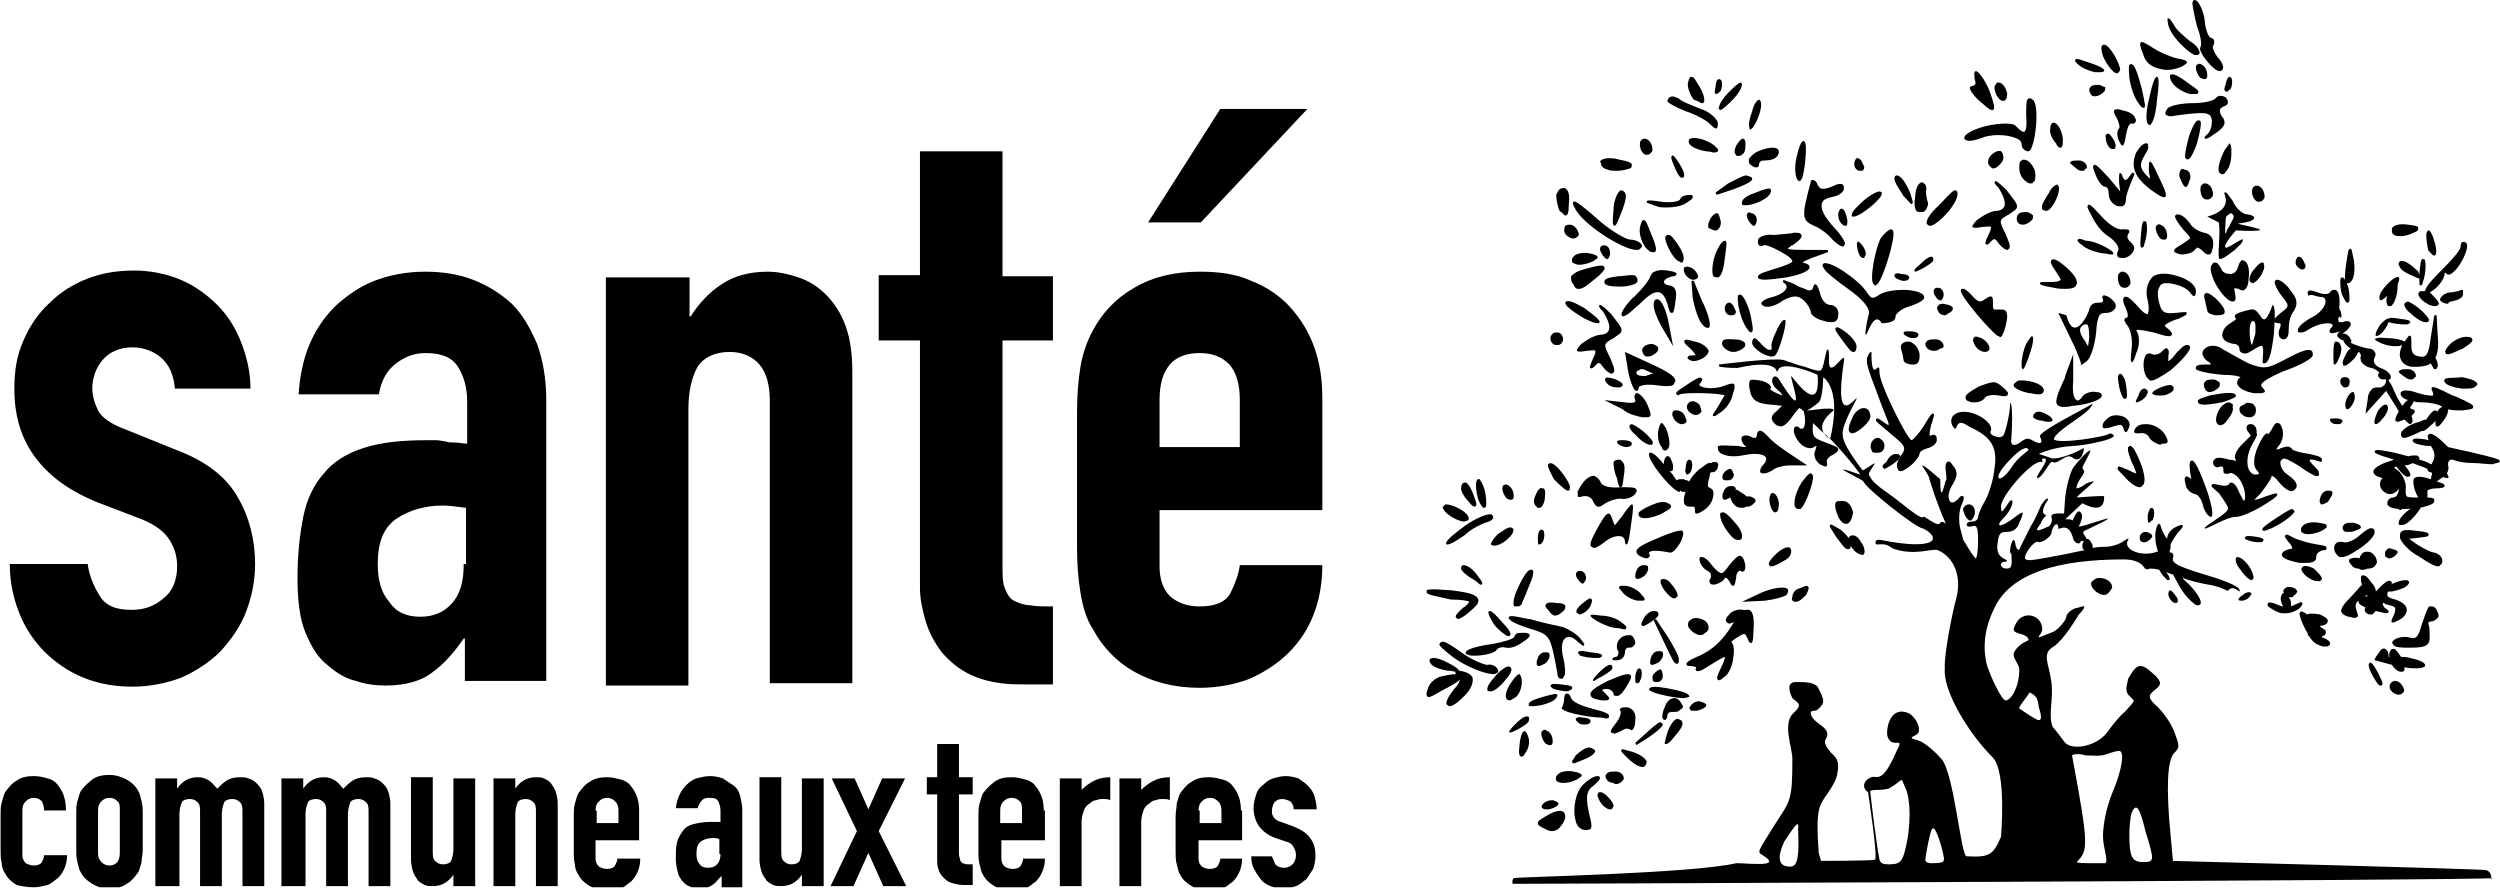
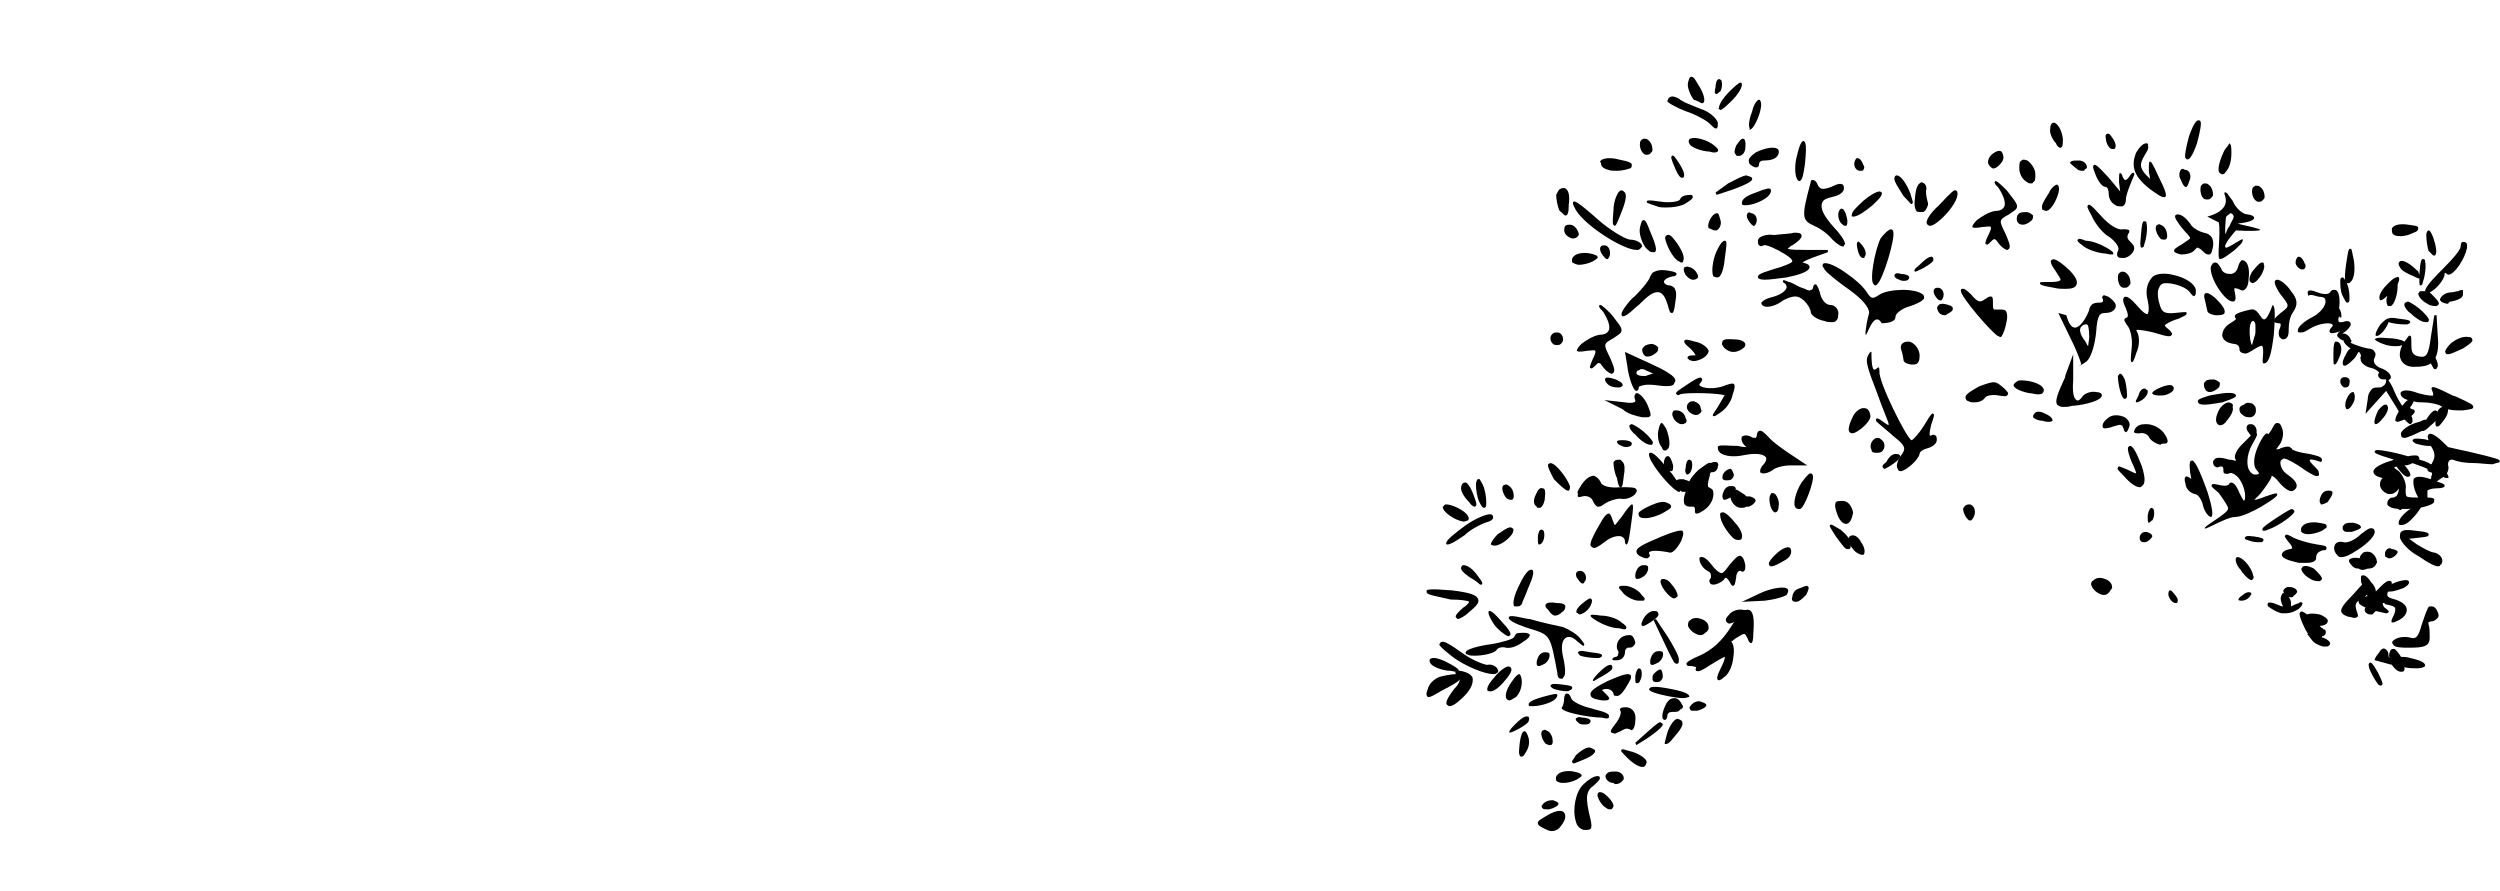
<svg xmlns="http://www.w3.org/2000/svg" xmlns:xlink="http://www.w3.org/1999/xlink" version="1.1" id="Calque_1" x="0" y="0" style="enable-background:new 0 0 226.8 85" xml:space="preserve" viewBox="5.18 2.7 218.02 77.73" width="2180" height="777">
  <style>.st0{clip-path:url(#SVGID_2_)}</style>
  <defs>
    <path id="SVGID_1_" d="M5.2 2.6h218v77.5H5.2z" />
  </defs>
  <clipPath id="SVGID_2_">
    <use xlink:href="#SVGID_1_" style="overflow:visible" />
  </clipPath>
-   <path class="st0" d="M120 73.2c0-.4-.1-.7-.2-1.1-.1-.3-.3-.6-.6-.9-.2-.2-.5-.4-.8-.6-.3-.1-.7-.2-1.1-.2s-.7.1-1.1.2c-.3.1-.6.3-.9.6-.3.2-.5.5-.6.9-.1.3-.2.7-.2 1.1 0 .6.2 1.2.5 1.6.3.4.8.8 1.4 1l.9.3c.4.1.6.3.7.5.1.2.2.4.2.7 0 .3-.1.6-.3.8s-.5.3-.7.3c-.4 0-.6-.1-.8-.3-.1-.2-.2-.5-.3-.7h-1.8c0 .5.1.9.3 1.2.2.4.4.6.6.9.5.5 1.2.7 1.9.7.4 0 .8-.1 1.1-.2.3-.1.6-.4.9-.6l.6-.9c.1-.3.2-.7.2-1.1 0-.6-.1-1.1-.4-1.5-.3-.5-.8-.8-1.5-1.1l-1.1-.4c-.4-.1-.6-.3-.7-.5-.1-.2-.1-.3-.1-.5s.1-.5.2-.7c.2-.2.4-.3.7-.3.2 0 .5.1.7.2.2.2.3.4.3.7h2zm-10.3.2c0-.4.1-.6.3-.8.2-.2.4-.3.7-.3.3 0 .5.1.7.3.2.2.3.4.3.8v1.1h-1.9v-1.1zm3.7 0c0-.8-.2-1.5-.7-2.1-.2-.3-.5-.5-.9-.6-.4-.1-.7-.2-1.2-.2-.6 0-1.1.1-1.5.4-.4.2-.7.6-1 1-.1.2-.2.5-.3.9 0 .3-.1.7-.1 1.1V77c0 .4 0 .7.1 1.1.1.3.1.6.3.9.2.4.5.7 1 1 .4.2.9.4 1.5.4.4 0 .8-.1 1.2-.2.3-.1.6-.4.9-.6.5-.5.8-1.2.8-2h-1.9c0 .2-.1.4-.2.6-.1.2-.4.3-.7.3-.3 0-.5-.1-.7-.2-.2-.2-.3-.4-.3-.7V76h3.8v-2.6zm-8.7 6.6v-5.6c0-.4.1-.7.2-1 .1-.3.3-.5.5-.6.2-.2.4-.3.6-.3.2-.1.4-.1.6-.1.2 0 .4 0 .6.1v-2c-.5 0-1 .1-1.4.3-.4.2-.8.5-1.1.8v-1h-1.9V80h1.9zm-5.2 0v-5.6c0-.4.1-.7.2-1 .1-.3.3-.5.5-.6.2-.2.4-.3.6-.3.2-.1.4-.1.6-.1.2 0 .4 0 .6.1v-2c-.5 0-1 .1-1.4.3-.4.2-.8.5-1.1.8v-1h-1.9V80h1.9zm-7.1-6.6c0-.4.1-.6.3-.8.2-.2.4-.3.7-.3.3 0 .5.1.7.3.2.2.2.4.2.8v1.1h-1.9v-1.1zm3.8 0c0-.8-.2-1.5-.7-2.1-.2-.3-.5-.5-.9-.6-.4-.1-.7-.2-1.2-.2-.6 0-1.1.1-1.5.4s-.7.6-1 1c-.1.2-.2.5-.3.9-.1.3-.1.7-.1 1.1V77c0 .4 0 .7.1 1.1.1.3.1.6.3.9.2.4.5.7 1 1s.9.4 1.5.4c.4 0 .8-.1 1.2-.2.3-.1.6-.4.9-.6.5-.5.8-1.2.8-2h-1.9c0 .2-.1.4-.2.6-.1.2-.4.3-.7.3-.3 0-.5-.1-.7-.2-.2-.2-.3-.4-.3-.7V76h3.8v-2.6zM86 70.5V72h.9v5.7c0 .2 0 .5.1.8.1.3.2.5.4.7.2.2.4.4.7.5.3.1.7.2 1.1.2h.8v-1.8h-.5c-.1 0-.3-.1-.4-.1-.1-.1-.2-.2-.2-.3 0-.1-.1-.3-.1-.5V72H90v-1.5h-1.2v-2.9h-1.9v2.9H86zM79.6 80l1.3-2.9 1.3 2.9h2l-2.4-4.8 2.3-4.6h-2l-1.2 2.7-1.2-2.7h-2l2.2 4.6-2.3 4.8h2zm-4.5-9.5v6.3c0 .4-.1.7-.2 1-.1.2-.4.3-.7.3-.3 0-.5-.1-.7-.3-.2-.2-.2-.5-.2-.8v-6.5h-1.9v7.2c0 .4.1.8.2 1.1.1.3.3.5.4.7.2.2.4.3.6.4.2.1.5.1.7.1.4 0 .8-.1 1.1-.3.3-.2.5-.4.7-.7v1H77v-9.4h-1.9zM68 77.2c0 .4-.1.7-.3.9-.2.2-.4.3-.8.3-.3 0-.6-.1-.7-.3-.2-.2-.3-.5-.3-.9 0-.5.1-.9.4-1.1.3-.2.6-.3 1.1-.3.1 0 .3 0 .5.1v1.3zm1.9 2.8v-6.6c0-.5-.1-.9-.2-1.3s-.3-.7-.6-.9l-.9-.6c-.3-.1-.7-.2-1.1-.2-.4 0-.8.1-1.2.2-.3.1-.6.3-.9.6-.5.5-.8 1.2-.9 2H66c.1-.3.2-.5.4-.7.2-.2.4-.2.7-.2.4 0 .6.1.7.3.1.2.2.5.2.8v1H67.1c-.6 0-1.1.1-1.5.2-.4.1-.7.3-.9.6-.2.3-.4.6-.5 1-.1.4-.1.9-.1 1.4 0 .5.1.9.2 1.3.1.3.3.6.5.8.2.2.4.3.7.4.2.1.5.1.7.1.5 0 .8-.1 1.1-.3.3-.2.5-.5.8-.8v1h1.8zm-12.8-6.6c0-.4.1-.6.3-.8.2-.2.4-.3.7-.3.3 0 .5.1.7.3.2.2.3.4.3.8v1.1h-1.9v-1.1zm3.8 0c0-.8-.2-1.5-.7-2.1-.2-.3-.5-.5-.9-.6-.4-.1-.7-.2-1.2-.2-.6 0-1.1.1-1.5.4-.4.2-.7.6-1 1-.1.2-.2.5-.3.9-.1.3-.1.7-.1 1.1V77c0 .4 0 .7.1 1.1 0 .3.1.6.3.9.2.4.5.7 1 1 .4.2.9.4 1.5.4.4 0 .8-.1 1.2-.2.3-.1.6-.4.9-.6.5-.5.8-1.2.8-2h-2c0 .2-.1.4-.2.6-.1.2-.4.3-.7.3-.3 0-.5-.1-.7-.2-.2-.2-.3-.4-.3-.7V76h3.8v-2.6zM50.1 80v-6.3c0-.4.1-.7.2-1 .1-.2.4-.3.7-.3.3 0 .5.1.7.3.2.2.2.5.2.8V80h1.9v-7.2c0-.4-.1-.8-.2-1.1-.1-.3-.3-.5-.4-.7-.2-.2-.4-.3-.6-.4-.2-.1-.5-.1-.7-.1-.4 0-.8.1-1.1.3-.3.2-.5.4-.7.7v-.9h-1.9V80h1.9zm-5.4-9.5v6.3c0 .4-.1.7-.2 1-.1.2-.4.3-.7.3-.3 0-.5-.1-.7-.3-.2-.2-.2-.5-.2-.8v-6.5H41v7.2c0 .4.1.8.2 1.1.1.3.3.5.4.7.2.2.4.3.6.4.2.1.5.1.7.1.4 0 .8-.1 1.1-.3.3-.2.5-.4.7-.7v1h1.9v-9.4h-1.9zM31.8 80v-6.3c0-.4.1-.7.2-1 .1-.2.4-.3.7-.3.3 0 .5.1.7.3.2.2.2.5.2.8V80h1.9v-6.3c0-.4.1-.7.2-1 .1-.2.4-.3.7-.3.3 0 .5.1.7.3.2.2.2.5.2.8V80h1.9v-7.2c0-.4-.1-.8-.2-1.1-.1-.3-.3-.5-.5-.7-.2-.2-.4-.3-.7-.4-.2-.1-.5-.1-.7-.1-.5 0-.9.1-1.2.3-.3.2-.5.4-.8.7-.2-.2-.4-.5-.7-.7-.3-.2-.6-.3-1-.3s-.8.1-1.1.3c-.3.2-.5.4-.7.7v-.9h-1.9V80h2.1zm-11 0v-6.3c0-.4.1-.7.2-1 .1-.2.4-.3.7-.3.3 0 .5.1.7.3.2.2.2.5.2.8V80h1.9v-6.3c0-.4.1-.7.2-1 .1-.2.4-.3.7-.3.3 0 .5.1.7.3.2.2.2.5.2.8V80h1.9v-7.2c0-.4-.1-.8-.2-1.1-.1-.3-.3-.5-.5-.7-.2-.2-.4-.3-.7-.4-.2-.1-.5-.1-.7-.1-.5 0-.9.1-1.2.3-.3.2-.5.4-.8.7-.2-.2-.4-.5-.7-.7-.3-.2-.6-.3-1-.3s-.8.1-1.1.3c-.3.2-.5.4-.7.7v-.9h-1.9V80h2.1zm-7.1-6.6c0-.4.1-.6.3-.8.2-.2.4-.3.7-.3s.5.1.7.3c.2.2.2.4.2.8v3.7c0 .4-.1.6-.2.8-.2.2-.4.3-.7.3s-.5-.1-.7-.3c-.2-.2-.3-.4-.3-.8v-3.7zm-1.9 3.4c0 .4 0 .7.1 1.1.1.3.1.6.3.9.2.4.5.7 1 1s.9.4 1.5.4 1.1-.1 1.5-.4c.4-.2.7-.6 1-1 .1-.2.2-.5.3-.9 0-.3.1-.7.1-1.1v-3.1c0-.4 0-.7-.1-1.1-.1-.3-.1-.6-.3-.9-.2-.4-.5-.7-1-1-.4-.2-.9-.4-1.5-.4s-1.1.1-1.5.4-.7.6-1 1c-.1.2-.2.5-.3.9-.1.3-.1.7-.1 1.1v3.1zm-4.7-3.4c0-.4.1-.6.3-.8.2-.2.4-.3.7-.3.3 0 .5.1.7.3.1.2.2.5.2.8h1.9c0-.9-.2-1.6-.7-2.2-.2-.3-.5-.5-.9-.6-.4-.1-.7-.2-1.2-.2-.6 0-1.1.1-1.5.4-.4.2-.7.6-1 1-.1.2-.2.5-.3.9-.1.3-.1.7-.1 1.1v3.1c0 .4 0 .7.1 1.1 0 .3.1.6.3.9.2.4.5.7 1 1 .4.1.9.2 1.5.2.4 0 .8-.1 1.2-.2.3-.1.6-.4.9-.6.5-.5.8-1.2.8-2H9c0 .2-.1.4-.2.6-.1.2-.4.3-.7.3-.3 0-.5-.1-.7-.2-.2-.2-.3-.4-.3-.7v-3.9zM109.9 22.1l9.3-9.9h-7.6l-6.3 9.9h4.6zm-3.6 15.5c0-1.4.3-2.4.9-3.1.6-.7 1.5-1 2.6-1s1.9.3 2.6 1c.6.7.9 1.7.9 3.1v4.1h-7v-4.1zm14.2-.2c0-3.2-.9-5.8-2.8-7.9-.9-1-2.1-1.8-3.4-2.3-1.3-.6-2.8-.8-4.5-.8-2.3 0-4.2.5-5.7 1.4-1.6.9-2.8 2.2-3.6 3.7-.5.9-.9 2-1.1 3.2-.2 1.2-.3 2.6-.3 4v11.7c0 1.5.1 2.8.3 4 .2 1.2.5 2.3 1.1 3.2.8 1.5 2 2.8 3.6 3.7 1.6.9 3.5 1.4 5.7 1.4 1.6 0 3.1-.3 4.4-.8 1.3-.6 2.4-1.3 3.4-2.3 1.9-1.9 2.9-4.5 2.9-7.6h-7.2c-.1.8-.4 1.6-.8 2.4-.4.8-1.3 1.2-2.7 1.2-1.1 0-1.9-.3-2.6-.9-.6-.6-.9-1.5-.9-2.6v-4.9h14.2v-9.8zM81.8 26.8v5.6h3.6V54c0 .9.2 1.9.5 2.9s.8 1.9 1.4 2.7c.7.8 1.5 1.5 2.6 2s2.5.8 4.1.8h3v-6.8c-.8 0-1.5 0-2-.1-.5 0-1-.2-1.4-.4-.4-.2-.6-.6-.8-1.1-.2-.5-.2-1.1-.2-2V32.4H97v-5.6h-4.4V15.9h-7.2v10.8h-3.6zM65.2 62.4v-24c0-1.6.3-2.8.8-3.7.5-.8 1.5-1.3 2.8-1.3 1.1 0 2 .4 2.6 1.1s.9 1.8.9 3.1v24.7h7.2V35.1c0-1.6-.2-2.9-.6-4-.4-1.1-1-2-1.7-2.7-.7-.7-1.5-1.2-2.4-1.5-.9-.3-1.8-.5-2.7-.5-1.6 0-3 .4-4 1.1-1.1.7-2 1.7-2.7 2.8h-.1v-3.4H58v35.6h7.2zM45.6 51.9c0 1.5-.3 2.6-1 3.4-.7.8-1.6 1.2-2.8 1.2-1.2 0-2.1-.4-2.7-1.3-.7-.8-1-1.9-1-3.3 0-1.9.5-3.2 1.7-4 1.1-.7 2.4-1.1 4-1.1.5 0 1.2.1 2 .2v4.9zm7.2 10.5V37.6c0-1.9-.3-3.5-.8-4.9-.6-1.4-1.3-2.6-2.2-3.5-1-.9-2.1-1.6-3.4-2.1-1.3-.5-2.7-.7-4.2-.7-1.6 0-3.1.3-4.4.8-1.3.5-2.4 1.3-3.4 2.2-2 2-3 4.5-3.2 7.7h7c.2-1.2.7-2.1 1.5-2.7.8-.6 1.6-.9 2.6-.9 1.4 0 2.3.4 2.8 1.2.5.8.8 1.8.8 3v3.7c-.4 0-.7-.1-1.1-.1-.3 0-.6 0-.8-.1-.2 0-.5-.1-.8-.1h-.8c-2.3 0-4.1.2-5.6.7-1.5.5-2.6 1.2-3.4 2.2-.9 1-1.5 2.3-1.8 3.8-.3 1.5-.5 3.3-.5 5.3s.2 3.6.7 4.8c.5 1.2 1.1 2.2 1.9 2.8.8.7 1.6 1.2 2.5 1.4.9.3 1.7.4 2.6.4 1.7 0 3.1-.4 4-1.1 1-.7 1.9-1.7 2.8-3h.1v3.7h7.1zM27 36.7c0-1.5-.3-2.8-.8-4.1-.5-1.3-1.2-2.4-2.1-3.3-.9-.9-2-1.7-3.2-2.2-1.2-.5-2.6-.8-4-.8-1.5 0-2.8.2-4.1.7-1.3.5-2.4 1.2-3.3 2.1-1 .9-1.8 2.1-2.3 3.3-.6 1.3-.8 2.7-.8 4.2 0 2.4.6 4.4 1.9 6.1 1.3 1.7 3.1 2.9 5.3 3.8l3.4 1.3c1.4.5 2.3 1.1 2.8 1.8s.8 1.5.8 2.5c0 1.2-.4 2.2-1.2 2.8-.8.7-1.7 1-2.8 1-1.4 0-2.3-.4-2.8-1.3-.5-.8-.9-1.8-1-2.7H6c0 1.8.4 3.3 1 4.7.6 1.3 1.4 2.4 2.4 3.3 2 1.8 4.4 2.7 7.3 2.7 1.5 0 3-.3 4.3-.8 1.3-.6 2.4-1.3 3.4-2.3.9-1 1.7-2.1 2.2-3.4.5-1.3.8-2.7.8-4.2 0-2.1-.5-4.1-1.5-5.8-1-1.8-2.8-3.2-5.5-4.2l-4.2-1.7c-1.4-.5-2.2-1.1-2.5-1.7-.3-.6-.5-1.3-.5-1.9 0-.9.3-1.8.9-2.5.6-.7 1.5-1.1 2.6-1.1.9 0 1.8.3 2.5.9.7.6 1.1 1.5 1.2 2.7H27zM192.1 77.9c-1 0-1.2-.5-1.2-2.4 0-.8.1-1.6.2-1.9.4-.9.7-.5 1.2 1.6.8 2.6.8 2.7-.2 2.7m-2.7-6c-.5 1.2-.8 2.8-.8 3.7 0 1.1.5 2.2.2 2.4-2.5 0-2.1 0-2.5-.1 1-1 1.1-1.3-.4-9.3 0-.1.6-.2 1.2 0 .7 0 1.2.1 1.8-.1.5-.2 1-.3 1.1-.3.5 0 .3 1.6-.6 3.7m-6.7-6.5c-.4-.2-1.1-.7-1.4-.9-.1-.1.6-.9.9-1.4.6.3.7.5.8 1.3.1.3.5 1.5-.3 1M173.6 78s-.5 0-.5-.3c0-.2.4-2.5.6-2.7.3-.4.9 1.8 1 2.4.1.5 0 .6-1.1.6m-2.2-1.4c-.3 1.3-.5 1.5-1.5 1.5-.5 0-.7-.1-.8-.4-.3-1.6-.7-5-.8-5.9-.1-.3.8-.1 1.6-.3 1.4-.8 1-1.1 1.4-.2.6 1.1.5 3.7.1 5.3m-10.1 1.7c-1.1 0-1.1-.9-.5-2.2 1-1.5 1.3-1.9 1.2-1.1.1 2.4 0 3.3-.7 3.3m3.8-39.8c.1-.4-2.5.1-2.3 0 .2-.1.5-.3 1-.7.4-.4.4-2.5.4-2.2 1.7 1.4.6 5.3.6 5.4-.1-.1-1.7-.9.3-2.5m15.2 4.5c1-1.1 1.6-1.4 1.8-1.1.1.1-.9.6-1.5 1.6-1 1.5-1.8 1.1-.3-.5m1.7 7.8c.3-.5.8-1 1-.8.5 0 1.1-.6 1.1-.8.1-.7.6-1.1.6-.4 0 .2.9-.7 1.3.9.1.3.3.4.4.4h.1c.1 0 .1-.1.2-.2.1 0 .3 0 .3-.1-.1.1-.2.3-.2.5s0 .3.2.4c-.6.1-1.4.3-2 .4-1.6.3-3 .6-3.1.4-.2 0-.1-.4.1-.7m40 27.8c-.5-.1-27.3-.8-27.3-.8l-.2-2.2c-.4-4-.3-6.6.3-7.2.5-.5.5-.6 0-1.9-.3-.8-1-1.7-1.4-2.1-.9-.8-.9-1-.3-1.5.7-.5.6-.8-.2-1.5-1.1-1-1.4-.7-2.1.5-.1.6-.4 1.1.2 1.6.3.4.6.1-.5 1.3-.5.4-1.1 1.2-1.4 1.6-.9 1.4-3.1 1.8-3.8 1.1-.3-.4-.9-1.2-1.1-1.4-.4-1.1.1-2.4-.1-3.9-.2-1.6-.9-2.5.2-3.1.9-.6 2-2.5 2.2-2.8.3-.3.7-.8.3-.7-.6.2-.6.1-.9.3-.2.1-.5.4-.5.6 0 .3-.7 1.1-1.1 1.3-2.2.9-1 .4-1-.2 0-1.3-1.7-1.7-2.3-.5-.3.6-.3.7.4.9.5.1.9.5.6.6-.9.4-1.2 1-1.2 1.2 0 .4.5.9.5 1.3 0 1.5-.7 2.7-1.2 2.7-.3 0-1.2-1.8-1.6-3-.5-1.8-.1-3.6.6-5 1.4-3.1 5.6-4.3 11.3-4.3 1.4 0 1.7.6 1.8.7.1.2.3.2.5.1.1 0 .4 0 .8.1.2.4.5.7.7.9h.2c0-.1.1-.2-.3-.7.2.1.3.1.5.2h.1l.6 1.1c.4.7 1 1.3 1.3 1.5.1.1.2.1.3.1.1 0 .1 0 .2-.1.2-.3-.5-1.3-1.3-2l-.3-.3c.8.3 1.7.5 2.3.6.7.1 1.4.4 1.6.5.2.2.2-.6 1.1.1.2-.3-.7-.8-3.1-1.5-2.3-.7-2.8-1-2.7-1.4.1-.3 0-.5-.2-.5-.1 0-.1-.1-.1-.1.1-.2.1-.4.1-.6.1-.3.4-.7.6-1 .7-.7.6-.9-.2-.5-.4.2-.7.6-.7 1-.2-.2-.4-.6-.5-.9-.1-.3-.1-.4-.2-.4s-.2.1-.3.6c-.1.5 0 1.3.2 1.8-.3.1-.6.2-1 .2-1.2 0-2-.6-1.6-1.2.1-.2-.1-.1-.4.1-.4.3-1.1.5-1.6.5-.2 0-.6 0-1.1.1v-.2c-.1-.3-.3-.6-.5-.6h-.1c.2-.1-.5-.5-.1-.7 4.9-2.3-.6-.1-.5-.4.5-1 .2-1.2 0-1.3-.1 0-.3.2-.4.5-.1.1-.1.2-.1.3-.2-.1-.4-.1-.5-.1h-.2l1.5-1.4c1.9 1 1.9-.2 1.9-.6 0-.1-2.3.1-2.4.1 0-.1 1.6-1.4 1.5-1.4-.2 0-.5.1-.7.2-.5.4-.8.4-.8.4s-.1-.3.5-1.1c.3-.5.1-.4 0-.7 0-.1.8-1.5.7-1.5-.3 0-1.2 1.1-1.5 1.5-.3.5-.6 1.7-.7 2.6l-.1 1.4c-.2 0-1.2-.1-1.1.3.1.3 0 .6-.2.8-1.7.8-.9.1-.7-.3.1-.4.6-.7.4-.7s-.5-.3.2-1.3c0-.4-.6.4-.7.7-.1.2-.4 1-.8 1.6l-.9 1.8c-.2.6-.4.1-.5-.5-.2-.5-.6 1.1-.3 1.1.1 1.1 0 1.3-.4 1.3-.6 0-.7-.6-.1-.6.2 0 .2-.1-.2-.3-.4-.2-.6-.6-.5-1.3.1-.8.2-1 .8-1 .5 0 .9-.2 1.1-.8.5-1.1.4-1.1-.5-.4-1.2.9-1.7.8-.8-.1.4-.4.7-1 .7-1.3 0-.3-.2-.2-.5.3-.4.6-.5.7-.5.1 0-1 2.8-4.1 3.5-3.9.3.1-.1-.3.2-.3.8-.1-.9 1.7-.5 1.7s1.1-1.6 1.3-1.4c.4.3 1.2-.8 1.7-.4.9.7 1.1-.9 1-.8-1.3.7-2.2.9-2.7.9l-1.2-.4s1.2-.6 3-.7c.8 0 4.7-.7 3.2-1.1-.2.3-4.7 1-4.9.5.3-.9 3.2-2.2 3.4-3.1 0 .1-4.9 2.5-4.6 2.9 0 0 .5.9-.5.4-.5-.3-.7-.3-1.1 0-.6.5-1 .4-.9-.2.2-3.1-.1-3.3-.1-3.1 0 .8-.4 2.5-.6 2.8-.1.1-.3.2-.6.1-.4-.1-.6-.3-.5-.5.4-.8-2.1-2.3-3.2-1.4-.6.5.1 1.5.2 1.1.3-.9.9-.1 1.5.1 1.8.9 2.1 1.9 1.8 3.7-.1.9-.5 2.1-.8 2.6-.3.5-.6 1.2-.6 1.4 0 .2-.2.4-.5.4s-.5.1-.5.3c0 .1.2.2.5.1.4-.1.5.1.5 1.3 0 .8-.1 1.5-.2 1.5s-.5-.6-.9-1.3c-.1-.1-.1-.2-.2-.3 0-.1-.1-.4-.2-.8-.2-.6-.2-1.5 0-2.1.3-.7.3-.8.2-.9-.1-.1-.3 0-.4.2-.3.3-.5.4-.7.3-.2-.2-.3-.7.1-1.4.5-.8.6-1.2.1-1.8-.2-.3-.3-.4-.5-.3-.1.1-.2.3-.1.9 0 .2.1.6 0 .7-.1.1-.5 2.4-.5-.1-.3-.2-1.3-1.2-1.6-1.2 0 0 .6.9.6 1 .1.4.8 2.6 1.5 4.1-.2-.2-.4-.2-.5-.1-.2.5-1.4-.7-1.5-.5-.1.2-.9-.4-1.9-1.2-1-.8-1.8-1.3-2-1.5-.1-.1-.4-.3-.6-.6-.3-.5-.3-.4 0-.9.4-.6.4-.6-.2-.2-.3.2-.6.4-.6.3-1.2-1.6-1.7-2.5-1.7-3-.2-.8 1.2-3.1 1.2-3.2.2-.6-2.1 3.2-1.1-3.3.2-1.1-1.2 1.5-1.3.2 0-1.1 0-1.1-.1-1.2-.1 0-.1 0-.3.9-.1.5-.2.8-.3.9-.2.1-.6 0-1.4-.3-.5-.1-1-.3-1.3-.4-.4-.1-.5-.2-.6-.2-.9-.2-5.6.4-5.6.4 0 .1 0 .2.1.2.6.1 1.2.1 1.5.1 4.4-1 3.1 1 3.6.1.5-.7 3 .3 3.4.5.3 3.9-2.3 0-2.3.1-.1.3 1.5 4.4-1 .4-.5-.9-1.1.1-.2.8.2.2.4.3.4.5-.5-.2-.9-.4-1-.5v-.1c0-.1.1-.1 0-.2-.1-.2-.4-.4-.9-.5-.5-.1-.8-.1-.9 0-.1.2-.1.4 0 .9.2.9.7 1.1 1.8 1.2.2 0 .9.1 1 .1l-.4.4c-.4.3-.5.5-.5.7 0 .2.2.4.3.5.1.1.3.2.5.2.3 0 .7-.4 1.1-1 .2-.3.4-.5.5-.6.1 0 .1.1.2.1l.2.2c.2.8.1 1.4-.1 1.5h-.2c-.3-.3-.5-.2-.5-.1-.2.2 0 .9.5 1.4.4.4.9.5 1.2.3.1-.1.2-.1.2-.1s0 .1-.1.4c-.2.4 0 .9.4 1.2.2.1.4.2.5.2.1 0 .1 0 .1-.1.1-.1 0-.2 0-.3v-.1c0-.1.2-.4.5-.5.3-.2.5-.3.5-.5s-.3-.3-1.1-.6c-1.1-.4-1.2-.5-1.1-1.7.3.3.7.7 1.2 1.1 1.1 1 3.1 3.5 2.9 3.4-3.4-1.2.2.4.3.6.1.5 4.6 4.1 5.2 4.1 1.6.8 1.3 2-3.7 1-.6-.1-.5.4-.3.4 1-.1 1 .2 1.5.4 1.9.6 3.3-.1 3.8.1 1.4.6 2.1 2.3 1.6 4.2-.3 1-1.1 5-1 6.1-.2 1.8 1.9 5.5 4.2 7.8 1.2 1.3.7 6.9.7 6.9-.7 1.6-1 1.8-3 1.7-.5 0-1.1-7.3-2.2-8.5-.7-.8-1.6-1.5-2-1.6-.7-.2-.8-.2-.2-.5.6-.3 0-1.6-.7-1.9-1.2-.5-1.7.6-1.8 1.3-.1.7 0 .9.3 1.2.5.3 1.1-.3.5.8-1.3 3-1.7 2.1-2.2 2.3-.8.3-.8 1-.3 1.3 0 0 .9 5.9.6 5.9-.5.1-4.7.1-4.7.1l-.2-.7c-.3-3.8.1-4.1.5-4.8.3-.4 1-1.4 1.1-2 .2-1 .1-1.4-.5-1.9-.4-.5-.7-.9-.5-1.2.7-1.1-1.2-1.3-1.3-2.3 0-.3.4-.1.6-.3.7-.6.6-.8 0-2-.4-.4-1.1-.4-1.9-.4-.8 0-.6.8-.3 1.4.4.4 1 .5.1 1.3-1 .9-.1 3-.1 4 0 3.9-.2 3.6-1.7 6-1.3 2.1-1.4 2.1-.9 2.4 1.8 1.1-1.1.7-2.3.7-3.8.9-19.2 1.2-19.4 1.3-.2.2-.1.5-.1.5.5 0 85.2-.3 85.5-.5-.3.3.1-.5-.6-.7M197.1 6.8c-.2.3.5 1.2.9 1.6.2.2.5.5.8.5.1 0 .1 0 .2-.1.2-.2 0-.7-.4-1.1-.3-.4-.5-.9-.4-1 .1-.1.1-.3.1-.4 0-.1-.1-.3-.3-.3-.2-.1-.4-.6-.5-1.2 0-.8-.5-2.1-.9-2.1-.1 0-.2.1-.2.3 0 .2.2 1.2.4 2 .4 1 .4 1.7.3 1.8M196.6 7.5h.2c.1 0 .1 0 .2-.1 0 0 .1-.1 0-.2 0-.2-.3-.6-.8-.9-.5-.4-1.2-1-1.4-1.4-.3-.5-.4-.6-.5-.6-.1 0-.1.1 0 .6.2.9 1.6 2.3 2.3 2.6M193.2 8.6c.3.1.7.2 1 .2.4 0 .8-.1 1.3-.3.3-.2.5-.3.4-.4 0-.1-.2-.2-.8-.3-.5-.1-1.5-.5-2.1-.9-.8-.5-1-.6-1.1-.5-.1.1-.1.3.2 1 .1.5.5 1 1.1 1.2M189.8 9.1s.1 0 0 0c.1 0 .2-.1.3-.3 0-.5-.9-2.2-1.4-2.2-.1 0-.1 0-.2.1-.1.2 0 .6.1.9.3.7.9 1.5 1.2 1.5M197.4 9.6h.1c.1 0 .2-.1.2-.3 0-.3-.1-.7-.4-.9-.1-.1-.3-.2-.4-.1-.1 0-.2.1-.2.3 0 .3.2.7.4.9.1 0 .2.1.3.1M186.4 8.3c.3.3 1 .6 1.5.7h.5c.2 0 .3-.1.3-.1 0-.1.1-.3-1.5-.8-.8-.3-1-.3-1-.2-.1.1 0 .2.2.4zM190.9 9.5c.1.7.4 1.7.8 2.2.2.3.3.4.4.4h.1c.1-.1.1-.2-.2-1.6-.6-2.3-.8-2.2-1-2.2-.1 0-.2.1-.1 1.2zM199.4 10.7c.1 0 .2-.2.3-.2.2-.3.2-.8.1-1-.1-.1-.2-.1-.2-.1-.2.1-.3.6-.3.7-.2.4-.1.6.1.6-.1 0 0 0 0 0M194.5 9.2c-.1.1-.1.4.2.8.3.4 1 .8 1.5.9h.4c.2 0 .3 0 .3-.1.1-.2-.1-.3-.8-.8-1.3-1-1.5-.8-1.6-.8M192.7 13.6s.1 0 .1-.1c.3-.3.5-1.6.5-2 .2-1.4.2-2.1 0-2.1-.3 0-.6 1.6-.7 2-.2.8-.3 1.8-.1 2.1.1.1.1.1.2.1-.1 0 0 0 0 0M194.1 12.7c.1.1.3.2.7.1 2.9-.4 3.2-.3 3.3.4 0 .5-.1 1-.5 1.3-.1.1-.2.2-.1.3h.1c.1 0 .3-.1.7-.4.5-.3.8-.6.9-.9 0-.2 0-.4-.2-.6-.2-.3-.2-.4-.2-.6 0-.1.1-.2.3-.3.3-.1.4-.2.4-.4 0-.1-.1-.3-.2-.4-.3-.2-.7-.2-.9.1-.2.2-1 .4-2 .4-.9 0-2 .2-2.2.5-.2.3-.2.5-.1.5M178.9 12.3h.1c.2-.1.1-.5-.2-1.4-.3-.9-1-2-1.3-2-.2.1-.1.4-.1.7.1.2.1.5 0 .5 0 0-.1.1-.2.1s-.2.1-.2.1c-.1.2.3.7.7 1.1.7.6 1 .9 1.2.9M188.3 10.1c-.3 0-.5 0-.7.1-.1.1-.2.2-.2.3 0 .3.2.6.4.6h.1c.3 0 .6-.2.8-.4.1-.1.1-.3.1-.4-.1 0-.3-.1-.5-.2M179.2 10.7c.1.4.4.8.7.8.1 0 .1 0 .2-.1s.2-.4.1-.7c-.1-.4-.4-.8-.7-.8-.1 0-.2 0-.2.1-.2.2-.2.4-.1.7zM178.1 14.7c1.1-.4 2.6-.2 3.2.2.1.1.2.2.2.4 0 .3.2.5.5.6.2 0 .3-.1.4-.4.4-1 .6-3.6.1-4.1-.1 0-.2-.2-.4-.1s-.2.5-.2 1.5c.1 1.2-.1 1.4-.2 1.4s-.2 0-.7-.5c-.3-.4-2-.2-3 .1-.6.2-1.4.5-1.5.9 0 .1 0 .1.1.2.3.2 1 0 1.5-.2M189.6 12.3c-.1.1 0 .4.2.7.2.4.3.8.2.9-.2.2-.2.7 0 1.1.1.2.2.4.3.4.1 0 .2-.2.3-.9.1-.5.2-.9.4-1 0 0 .1-.1.1 0 .1 0 .2 0 .3-.1.1-.1.1-.3 0-.4-.1-.4-.7-.6-1.2-.7-.2-.1-.5-.1-.6 0" />
  <path class="st0" d="M196 16.6c.3 0 .7-1.1.8-1.4.3-1.1.4-1.8.3-1.9 0-.1-.1-.1-.2-.1-.3 0-.7 1.1-.8 1.4-.3 1.1-.4 1.8-.3 1.9.1.1.1.1.2.1M153.6 11.7h.1c.3-.2 0-1-.4-1.6-.3-.5-.4-.7-.6-.7-.2 0-.2.2-.3.5-.1.4.2 1.1.5 1.5.4.1.6.3.7.3M154.9 10.9c.1 0 .2-.2.3-.2.2-.3.2-.8.1-1-.1-.1-.2-.1-.2-.1-.2 0-.3.4-.3.7-.1.4-.1.6.1.6M155.1 12.2l.1.1c.2 0 .7-.5 1.1-.9.4-.4.8-1 .8-1.3V10l-.1-.1c-.2 0-.7.5-1.1.9-.4.4-.8 1-.8 1.3-.1.1 0 .1 0 .1M184.9 15.6c.2-.1.2-.3.2-.8-.1-.8-.5-1.4-.8-1.4-.1 0-.3.1-.3.5-.1.4.2 1 .5 1.3.1.3.3.4.4.4M199.2 15.8c-.4.8-.7 1.8-.4 2 0 0 .1.1.2.1s.2 0 .3-.2c.3-.3.5-.9.5-1.6 0-.6 0-.8-.2-.9 0 .1-.1.2-.4.6M189.4 15.7h.2c.2-.2.1-.6-.2-1-.2-.3-.3-.4-.5-.3-.1.1-.1.2 0 .7.1.3.3.6.5.6M192.4 15.2c-.3 0-.6.3-.9.8-.5 1.2-.2 2.1 1.2 3.2.7.5 1 .7 1.2.7h.1c.2-.1.1-.5-.6-1.9-.5-1.1-.6-1.2-.7-1.2-.1 0-.1.2-.1.8 0 .2.1.5.1.7l-.4-.4c-.5-.6-.5-.9-.1-1.6.1-.2.5-.7.3-.9.1-.1 0-.2-.1-.2M157.8 14c.2 0 .5-.5.7-1 .2-.5.4-1.3.2-1.5 0-.1-.1-.1-.1-.1-.2 0-.5.5-.6 1-.2.5-.4 1.3-.2 1.5-.1.1-.1.1 0 .1M152.2 12.4c.9.3 1.8.8 2.1 1.1.2.2.4.4.5.4h.1c.1-.1.1-.2.1-.5-.1-.4-.8-1-1.5-1.2-.7-.3-1.6-.6-1.9-.9-.2-.1-.6-.3-.8-.1-.1 0-.1.1-.2.3-.1.1.8.6 1.6.9M195.4 17.5c-.1.1-.2.4-.1.7.3.7.4.8.5.8h.1c.1-.1.2-.4.3-.7.1-.4-.1-.8-.5-.8-.1-.1-.2-.1-.3 0M209.9 29.1c.2 0 .2-.2.2-.3 0-.3 0-.9-.2-1.3 0-.1 0-.1-.1-.2l.1.1h.1c.1 0 .1 0 .2-.1.3-.3.4-.9.3-1.8-.2-1-.2-1.1-.3-1.1-.2 0-.2.1-.4 1.4-.1.7-.1 1.1-.1 1.3-.1-.1-.1-.2-.2-.2-.2 0-.2.2-.2.3 0 .3 0 .9.2 1.3s.3.6.4.6M179 16.1c-.3.2-.5.6-.4.9.1.2.2.3.4.4.3 0 .6-.3.8-.6.2-.3.1-.6 0-.8-.1-.2-.4-.2-.8.1M186.4 17.5c.2.1.3.1.4.1.1 0 .2 0 .2-.1.1-.1.2-.1.2-.2 0-.3-.3-.6-.7-.6-.3 0-.6 0-.7.1l-.1.1c.1.1.2.2.7.6" />
  <path class="st0" d="M187.8 17.1c-.1.1-.1.2.1.7.2.6.6 1.2.9 1.2.2 0 .3.3.3.6 0 .4.2.8.6 1 .1.1.3.1.4.1h.2c.2-.1.3-.3.3-.6 0-.4.3-1.1.5-1.6s.3-.6.2-.7c-.1-.1-.2 0-.4.3s-.3.3-.4.3c0 0-.1-.1-.2-.3 0-.1-.1-.3-.2-.3s-.1.1-.1.8l.1.8-1-1.2c-1-1.1-1.2-1.2-1.3-1.1M202.1 20.3c.2 0 .3 0 .4-.1.1-.1.2-.2.2-.3 0-.3-.1-.7-.4-.9-.1-.1-.2-.1-.4-.1-.2.1-.3.2-.3.5 0 .4.2.8.5.9M182 16.7c-.3-.1-.4-.1-.5 0-.2.1-.2.3-.2.7 0 .5.3 1 .7 1.2.1.1.2.1.3.1.1 0 .2 0 .2-.1.2-.1.2-.3.2-.7 0-.5-.4-1-.7-1.2M197.6 20.1s.1 0 0 0c.2 0 .3 0 .4-.1.1-.1.2-.2.2-.3 0-.3-.1-.7-.4-.9-.1-.1-.2-.1-.4-.1-.2.1-.3.2-.3.5 0 .5.2.9.5.9M199.3 21.9c0-.3.1-.4.3-.5l.1-.1c.2 0 .3.2.3.3 0 .2-.2.4-.4.9-.1 0-.3.6-.3.6-.1 0 0-1 0-1.2m-.1-2.4c-.2 0 1 1.4-1.5 2.1l1 .5c.2 1-.2 3.2.1 3.2.3 0 .9-.5 1.3-.8.4-.4.7-.6.7-.9 0-.2-1.3.8-1.5.7-.3-.2.9-1.5.9-1.5s1.4.1 2 0c.7-.1-2.2-.6-1.8-.6 1.8-.2 1.6-.7.8-.8-.4 0-1-.5-1.3-1.2-.4-.5-.5-.8-.7-.7M162.1 18.5c.3 0 .4-.8.5-1.5.2-1.9 0-1.9-.1-2-.1 0-.3 0-.6 1.3-.2.7-.2 1.6 0 2 .1.2.2.2.2.2M156.6 15.4c-.1.3-.2.5-.1.7.1.1.1.2.2.2h.1c.1 0 .2 0 .3-.1.2-.1.3-.4.3-.6 0 0 .1-.8-.2-.8-.1 0-.2 0-.6.6M154.7 15.4c-.6-.5-1.7-.8-2.1-.6-.1 0-.2.2-.1.4.1.3.8.6 1.5.7.3 0 .5.1.6.1.2 0 .3 0 .4-.1.1-.2-.1-.3-.3-.5M158.3 16c-.4.3-.6.5-.6.7 0 .1 0 .3.2.4.1.1.3.2.4.2h.1c.1 0 .2-.1.2-.3 0-.1.1-.2.1-.2.1-.1.3-.1.4-.1.4 0 .9-.1 1.1-.4.2-.3.1-.4.1-.5-.2-.4-1.2-.2-2 .2zM167.4 17.6c.1.1.1.1 0 0 .2 0 .3 0 .3-.1.1-.1.1-.3 0-.4-.1-.3-.3-.6-.5-.6h-.1c-.1.1-.2.3-.2.5 0 .3.2.6.5.6M183.6 21.1c.3 0 .5-.3.7-.6.3-.5.6-1.3.4-1.6l-.1-.1c-.2 0-.6.4-.7.7-.5.8-.7 1.1-.6 1.4-.1.1.1.1.3.2M217.5 25c.4-.1 0-1.3-.1-1.6-.2-.5-.3-.6-.4-.6-.1 0-.2.2-.2.4 0 .4.1 1.1.2 1.4.2.1.3.4.5.4M214.6 23.3c.3 0 .7-.1 1.1-.3.3-.1.4-.2.4-.4s-.2-.2-.9-.3c-.6-.1-1.1 0-1.3.2-.1.1-.1.1-.1.2 0 .2 0 .4.2.5.2.1.4.1.6.1M148.7 16.2c.1 0 .1 0 0 0 .2 0 .3 0 .4-.1.1-.1.2-.2.2-.3 0-.3-.1-.7-.4-.9-.1-.1-.2-.1-.4-.1-.2.1-.3.2-.3.5 0 .4.2.8.5.9M171.9 20.5c.1 0 .1 0 0 0 .2-.1.1-.2-.1-.9-.3-.8-.8-1.6-1.2-1.6-.1 0-.2.1-.2.3 0 .3.5 1 .8 1.5.5.5.6.7.7.7M172.6 21.2h.2c.2 0 .3-.1.4-.3.1-.2.2-.4.1-.6-.1-.4-.2-.9-.1-1.1 0-.3-.1-.5-.4-.6 0 0-.1 0-.2.1-.3.2-.4 1-.4 1.3-.1.6 0 1 .2 1.2 0-.1.1 0 .2 0M187.3 20.6c-.1.1-.1.2.3.9.3.7 1 1.6 1.6 1.9.5.4.9.9.7 1.2-.1.2-.1.4 0 .5.1.1.2.1.3.1h.3c.4-.1.7-.4.8-.7.1-.3-.1-.5-.4-.8-.2-.2-.2-.4-.1-.6.1-.1.1-.2.1-.3-.1-.1-.3-.1-.6-.1-.4.1-1.2-.4-1.9-1.2-.9-1-1-1-1.1-.9" />
  <path class="st0" d="M195.5 24c-.5.3-.7.4-.7.6 0 .1.2.2.6.3.4 0 1-.1 1.2-.4l.2-.2c.1 0 .3.1.5.3.2.2.3.3.5.3h.1c.2-.1.2-.3.3-.7.1-.7-.2-1.1-.8-1.2-.4-.1-1-.4-1.2-.8-.3-.4-.7-.8-1.1-.8-.1 0-.2.1-.2.1-.1.2.3.7.6 1.1.4.5.7.7.7.9-.1.1-.4.3-.7.5M212.5 32c.2 0 .5-.3.7-.6.2-.3.3-.5.3-.6.3.1.9.2 1.4.2h.2c.1 0 .3-.1.3-.2s0-.2-1-.3c-.5-.1-.8-.1-.9 0h-.1c-.2.1-.4.3-.6.5-.2.3-.5.8-.4 1h.1M151 16.3c-.1.1-.1.2.2.9.2.5.4.9.6 1h.2c.2-.3-.1-.8-.4-1.3-.4-.6-.5-.7-.6-.6M173.3 22.3s.1.1.2.1c.3 0 .8-.4 1.2-.8.7-.7 1.3-1.6 1.2-2.1 0-.1-.1-.2-.2-.2s-.2 0-1.4 1.3c-.8.7-1.3 1.5-1 1.7M192 24.3c.1 0 .2-.1.2-.3.2-.5.3-1.4.2-1.8 0-.1 0-.2-.2-.2-.1 0-.2 0-.3 1.3-.1 1 0 1 .1 1M163.4 22.4c.5.2 1.2.7 1.6 1.2.3.3.7.6.9.6.1 0 .1 0 .1-.1l.1-.1c0-.3-.5-1-1-1.5-.8-.9-1.2-1.6-1-2.1.1-.3.4-.4.8-.5.5-.1 1-.3 1.1-.7 0-.2 0-.3-.1-.4-.2-.1-.4-.1-1 .2-.8.3-1 .2-1.2-.2-.1-.3-.3-.4-.4-.4-.1 0-.2 0-.2.2-.8 3-.8 3.3.3 3.8M194 23.6c.1 0 .2-.1.2-.3 0-.3-.1-.7-.4-.9-.2-.1-.3-.2-.4-.1-.1 0-.2.1-.2.3 0 .3.2.7.4.9.1.1.2.1.3.1h.1M145.4 17.5c.2.1.5.1.8.1.4 0 .8-.1 1.1-.2.1 0 .2-.1.2-.3 0-.2-.2-.3-1.2-.5-.3-.1-1.2-.2-1.5.1-.1.1-.1.1 0 .2 0 .3.2.5.6.6M154.8 19.5l.1.2 1.5-.5c1.6-.6 1.6-.8 1.6-.9 0-.2-.3-.2-.5-.3-.3 0-1 .4-1.6.7l-1.1.8zM166.8 21.6c.4 0 1.1-.5 1.7-1 .3-.3.9-.8.8-1.1 0 0-.1-.1-.2-.1-.3 0-1.1.5-1.6 1-.3.3-.9.8-.8 1.1-.1 0 0 .1.1.1M216 26.3c-.5-.5-1.2-1-1.5-.8-.1.1-.2.2 0 .5.1.3.7.6 1.2.8.2.1.4.2.5.2 0 .5 0 .6.1.6s.2-.1.2-.3c.2-.5.3-1.4.2-1.8 0-.1 0-.2-.2-.2-.1 0-.2 0-.3 1.3v.1c-.1-.3-.1-.4-.2-.4M159.6 19.2c-.1-.1-.3-.1-1.3.3-.6.2-1.2.5-1.2.9 0 .1 0 .2.2.2h.2c.5 0 1.6-.4 2-.9.1-.2.2-.3.1-.5M205.9 26.2s.1 0 0 0c.2 0 .3 0 .3-.1.1-.1.1-.3 0-.4-.1-.3-.3-.6-.5-.6h-.1c-.1.1-.2.3-.2.5s.2.5.5.6" />
  <path class="st0" d="M165.8 20.9c-.2 0-.3.4-.3.5 0 .3.1.7.4.9.1.1.2.1.2.1h.1c.1-.1.1-.2.1-.5-.1-.6-.3-1-.5-1M186.4 23.6c-.1.1.1.3.4.5.3.3 1.1.6 1.8.7.3 0 .5.1.7.1.2 0 .2 0 .2-.1s-.1-.2-.6-.5-1.3-.6-1.8-.6c-.5-.2-.6-.2-.7-.1M200.4 27.9c.2.1.4.2.5.1.2-.1.4-.4.4-1 .1-.6 0-1.3-.3-1.5-.1-.1-.2-.1-.3-.1-.1.1-.2.2-.3.5-.1.5-.4.7-.7.7-.3 0-.7-.1-.8-.5-.2-.3-.3-.5-.5-.5-.1 0-.2 0-.3.2-.3.3.1 1.3.4 1.8.4.7 1 1.4 1.4 1.4h.1c.2-.1.2-.3.1-.8-.1-.3 0-.4 0-.4 0 .1 0 0 .3.1M202.5 25.6c-.2 0-.4.2-.8.7-.2.2-.4.7-.3.9 0 .1.1.1.2.2.3 0 .6-.4.8-.7.1-.2.4-.7.2-1 .1 0 0-.1-.1-.1.1 0 .1 0 0 0M212.8 28.9c.1 0 .3-.1.6-.4-.1.3-.1.6 0 .8 0 .1.1.1.2.1h.1c.3-.1.6-1 .6-1.7v-.2c.1-.2.2-.5.1-.6 0 0-.1-.1-.2 0-.2 0-.5.3-.8.6-.7.7-.8 1.2-.6 1.4-.1-.1 0 0 0 0M148.8 20.3c0 .1 0 .1.9.4.2.1.5.1.8.1.6 0 1.2-.1 1.6-.3.5-.3.8-.5.7-.7 0 0 0-.1-.2-.1-.4 0-.8.1-.9.4-.1.2-.9.3-1.6.2-1.3-.2-1.3-.1-1.3 0M219 29c.5-.1 1-.3 1-.6V28h-.1s-.2 0-.3.1c-.2 0-.4.1-.6.1-.5 0-.9.3-1 .6 0 .1 0 .1.1.2s.4.2.6.2c.1-.2.2-.2.3-.2M146.6 19.3s-.1 0-.2.1c-.2.2-.5.9-.5 1.6-.1 1.2-.1 1.3.1 1.4.1 0 .2-.2.4-.7.5-1.2.7-1.9.5-2.2-.1-.1-.2-.2-.3-.2M207.6 28.6c.2 0 .4.1.4.3.1.4-.4 1.1-1.2 1.5-.6.3-1.2.8-1.2 1.1 0 .1 0 .2.1.2h.2c.2 0 .4-.1.7-.3.8-.5 1.8-.6 2-.4.1.1 0 .2-.1.3-.1.1-.2.3-.1.4.1.1.3.1.9-.1-.1.1-.2.1-.2.2-.1.1-.1.2 0 .3.1.1.3.3.5.3v.1c.1.2.3.4.6.6-.2.1-.3.3-.4.5-.4.7-.3.9-.2 1h.1c.1 0 .3-.1.8-.6.2-.2.3-.5.4-.6.1 0 .1.1.1.1.1.1.1.2.1.3-.1.1 0 .2 0 .4.1.2.4.5.9.6.4.1.6.3.7.4-.1.1-.1.2-.1.3.1.2.2.3.5.3h.2v.1c0 .2-.1.4-.3.5-.1.1-.2.1-.4.1s-.3 0-.5.1c-.2.2-.4.5-.4.9l-.2 1.3 1.8-2 1 1.6c0 .1.1.1.1.2-.3.5-.3.7-.3.8 0 0 .1.1.2.1s.3-.1.6-.2c.2.2.4.4.5.4 0 0 .1 0 .2-.2 0-.2 0-.4-.1-.5.2-.2.3-.3.3-.4 0-.1-.1-.2-.2-.2s-.2-.1-.2-.1c0-.1 0-.1.1-.2.1-.2.2-.3.2-.4.2.1.5.1.7.1.8 0 1.6.2 1.8.4.3.2.8.3 1.3.3h.5c.7-.1.9-.1.9-.3 0-.2-.2-.3-1.5-.9l-.3-.1c-1.4-.7-1.7-.8-1.8-.7-.1.1 0 .2.1.5v.2s-.2.1-1.3-.2c-.8-.3-1.3-.3-1.5-.1 0 0-.1.1 0 .3.1.2.3.3.6.4-.2.1-.3.3-.5.5-.2-.3-.5-.8-.7-1.3-.2-.5-.4-.8-.5-.9l.2-.2c.1-.3-.3-.7-.9-.9-.5-.2-.7-.6-.5-.9.1-.2.1-.4 0-.5-.1-.2-.3-.3-.6-.3-.5-.1-1.1-.3-1.5-.5.1-.1.1-.2 0-.3-.1-.3-.4-.5-.6-.5-.1 0-.2 0-.3.1.6-.3 1-.8.9-1 0-.1-.2-.3-.7-.1h-.3c-.1-.1-.1-.3 0-.5l.1.1c.1 0 .1 0 .1-.1s0-.4-.2-.7c.1-.8 0-1.5-.3-1.6-.1 0-.3-.1-.5.2-.1.2-.6.2-1.1 0-.5-.2-.7-.2-.8-.1-.1.1 0 .3 0 .4.3-.2.7.1 1.1.1" />
  <path class="st0" d="M216.3 28.1c-.1 0-.1.1-.2.2 0 .3.4.7.8.9.1.1.4.2.7.2.1 0 .2 0 .2-.1.1 0 .1-.1.1-.1 0-.2-.2-.4-.7-.9l-.1-.1c.5-.2 1.3-1.1 1.3-1.6v-.1s.1 0 .2.1.3.1.6-.2c.6-.5 1.4-2.1 1.1-2.5-.1-.1-.2-.1-.3-.1-.1 0-.2.1-.2.4 0 .3-.7 1.1-1.5 1.9-.7.7-1.6 1.6-1.6 2h-.4M141.7 21.5c.2 0 .3-.2.3-1 .1-.7 0-1.3-.4-1.4-.1 0-.2 0-.4.1-.1.1-.2.3-.3.5 0 .3.1 1 .3 1.4.3.2.4.4.5.4M157.6 21.3c-.1.1-.1.3 0 .5s.3.5.5.6h.1c.1-.1.2-.3.2-.5 0-.3-.2-.6-.5-.6-.1-.1-.2-.1-.3 0M168.6 27.5l.1.1c.1 0 .1 0 .2-.1.5-.4 1.6-4 1.4-4.6 0-.1-.1-.2-.2-.2-.2 0-.7.5-.9.8-.5 1-1 3.7-.6 4M204.1 30c-.5.4-.6.6-.6.7 0 .1.2.2.4.2.1 0 .2 0 .2.1s0 .2-.1.4-.1.5 0 .7c.1.1.2.2.3.2.1 0 .2 0 .3-.1.2-.2.2-.5.2-.8 0-.5.1-1.1.4-1.5.4-.6.4-1.1-.2-1.8-.3-.5-.9-1-1.2-1-.1 0-.2.1-.2.1-.1.2.2.8.5 1.2.8 1 .8 1 0 1.6M154.7 22.8h.2c.2-.1.5-.5.3-1-.1-.3-.1-.5-.3-.5-.1 0-.3.1-.5.4-.2.3-.3.7-.2.9.3.1.4.2.5.2M194.1 27.4c.7 0 1.6.3 2 .7.3.4.4.5.5.4.1-.1.1-.2.1-.5-.1-.6-1-1.1-1.9-1.3-.7-.2-1.7-.2-2 .3-.4.5-.5 1.2-.3 1.9.2 1 0 1.1 0 1.2 0 0-.2.1-.8-.6-.6-.7-1-1-1.2-.9-.2.1-.2.4.1 1 .2.5.2.7.1.8-.1 0-.2.1-.2.1-.1.1 0 .3.3.7.2.3.4 1.1.3 1.9-.1 1-.1 1.1 0 1.2.1 0 .2-.1.4-.8.3-.6.3-1.4.1-1.8l-.1-.2c.1-.1 1.1.1 1.5.2 1.3.4 1.5.4 1.6.2.1-.1-.1-.3-.2-.4-.2-.2-.4-.3-.4-.4 0-.1.5-.4 1.2-.6.6-.3.7-.3.7-.5 0-.1-.1-.1-1 0-1 .1-1.2-.1-1.4-.9-.2-.7-.1-1.2 0-1.3.1-.3.3-.4.6-.4M147.9 24.5h.1c.2 0 .3-.2.4-.3 0-.3-.5-.6-1.1-.6-.5-.1-1.8-.9-2.7-1.7-1.8-1.6-2.1-1.7-2.2-1.6-.1.1 0 .3.1.5.6 1.4 4.2 3.7 5.4 3.7M158.5 23.7c0 .2 0 .3.1.4.1.1.2.1.4 0s1.1.3 1.9.8c.5.3.6.5.6.6 0 .1-.6.4-1.7.7-1.3.4-1.3.5-1.3.7 0 .1.2.2.6.2.4 0 1.1-.1 1.9-.2 1-.2 2-.5 2-.9 0-.2-.2-.3-.6-.4.1-.1.3-.2.8-.4l1.4-.5v-.2h-2c-.5 0-1.3 0-1.5-.1.1-.1.3-.3.4-.3.3-.2.9-.6.8-.9-.1-.2-.3-.2-.7-.2-.2.1-.9.1-1.7.2-.6-.1-1.4.1-1.4.5M190.4 27.8c.1 0 .1 0 0 0 .2 0 .3 0 .4-.1.1-.1.2-.2.2-.3 0-.3-.1-.7-.4-.9-.1-.1-.2-.1-.4-.1-.2.1-.3.2-.3.5 0 .5.2.9.5.9M214.9 29.2c-.1.2.3.7.5.8.4.4 1 .8 1.3.8h.1c.1 0 .2 0 .2-.1.1-.1 0-.3-.5-.8-.4-.4-1-.8-1.3-.9-.2.1-.3.1-.3.2M208.9 32.5c-.1 0-.2.2-.2 1 0 .9 0 1 .1 1s.2-.1.4-.6c.3-.6.2-1.1 0-1.3-.1-.1-.2-.1-.3-.1M167.2 23.8c-.1.1-.1.2 0 .7.1.4.2.6.4.7h.1c.1 0 .1 0 .1-.1.2-.2.1-.6-.2-1-.2-.2-.3-.4-.4-.3M149.5 24.7c.1-.1.3-.2-.4-1.8-.3-.8-.4-1-.6-1-.1 0-.2.2-.3.7-.1.5.2 1.3.5 1.7.3.3.4.4.6.4h.2M172.2 26.4c.1 0 .3-.1.7-.3 0 0 .9-.5.9-.7 0-.2 0-.2-.1-.3-.1 0-.3-.1-1.1.7-.5.4-.5.5-.4.6M199.2 30c.1-.3-.2-.7-.8-1.3-.5-.4-.7-.5-.9-.4-.1.1-.1.3 0 .6.1.5.2.9.2.9 0 .3.7.4.7.4h.2c.4 0 .6-.1.6-.2" />
  <path class="st0" d="M201.9 31.4c0 .3 0 .5-.1.7l-.2.7c-.2-.2-.3-1.6-.1-1.9 0-.1.1-.2.2-.2 0 0 .1 0 .1.1.1 0 .1.3.1.6m-1.8-1.1s0 .1.1.2c0 .1-.2.2-.5.4-.5.3-.7.7-.7 1.1.1.4.4.6 1 .7.3 0 .5.2.5.4 0 .1 0 .2.1.3.1.1.4.2.6.1.3-.1 1.2-.8 1.3-.6.2.4-.1 1.5.1 1.5h.1c.4-.1.6-.9.8-2.5.2-2.5 0-2.5-.1-2.6-1 2.7-.9.2-1.9.4-1.4.3-1.4.5-1.4.6M151.6 25.5c.1 0 .1.1.2.1h.1s.1-.1.1-.2c.1-.3-.1-.8-.5-1.4-.3-.4-.6-.9-.9-.8 0 0-.1 0-.2.2 0 .5.7 1.9 1.2 2.1M155 26.9c.2 0 .5-.5.6-1.6.2-1.4.2-1.6 0-1.6-.1 0-.3.1-.6.7-.4.7-.6 1.9-.4 2.4.2.1.3.1.4.1M183.9 27.3c-.7 0-.8 0-.8.1s0 .2 1.2.4c.4.1.7.1 1 .1.6 0 .9-.1 1-.4.1-.3-.1-.7-.7-1.3-1.2-1.1-1.4-.9-1.5-.8-.1.1-.1.3.4 1 .2.3.4.6.4.7-.1.2-.6.2-1 .2zM141.6 22.8c0 .3.3.6.7.7h.1c.2 0 .3-.1.4-.2.1-.1.1-.2 0-.4-.1-.3-.4-.6-.7-.6-.1 0-.3 0-.4.1-.1.1-.1.3-.1.4M219 32.6c-.6.6-.6.8-.5.9 0 .1.1.1.2.1.3 0 .8-.3 1.3-.5.8-.5.9-.7.8-.8 0-.2-.3-.2-.3-.2-.5-.1-1.1.2-1.5.5M164.2 25.7c-.2.2.1.4.1.5.2.3 1.2 1.1 2.2 1.8 1.1.8 1.7 1.5 1.7 2-.1.3-.4 1.7-.3 1.9.1.2.7-2.2 1.4-1 .5 0 .9-.1 1.1-.3.1-.1.1-.2.1-.3 0-.2.5-.7 1.3-.9.3-.1 1.1-.4 1.2-.7 0-.1 0-.2-.1-.3-.7-.6-3-.5-3.8 0-.6.4-.7.4-1.1-.2-.3-.5-1.1-1.2-1.7-1.6-.8-.6-1.8-1.1-2.1-.9M170.4 26.7c0 .2.2.3.2.3.2.1.4.2.6.2.1 0 .3 0 .4-.1.1-.1.1-.2.1-.2 0-.2-.4-.3-.7-.3-.3-.1-.5-.1-.6.1M179.4 32c.1 0 .2.1.2.1h.1c.2-.2.4-.8.5-1.4.1-.5 0-.8-.1-.9-.1-.1-.3-.1-.6-.1h-.4c-.1-.1-.1-.2-.1-.5s0-.6-.1-.6c-.1-.1-.3 0-.6.2-.4.3-.6.3-1.2-.4-.2-.2-.6-.6-.8-.5-.1 0-.1.1-.1.2.1.6 2.5 3.4 3.2 3.9M212.6 32.5c.3.2.9.4 1.5.4.2 0 .4 0 .6-.1-.2.5-.3.9-.1 1.3.2.4.6.6 1.1.6h.1c.7 0 1.1-.1 1.4-.3.1.2.2.4.3.5h.1c.1 0 .1 0 .1-.1.2-.1.1-.5-.1-.9.2-.4.3-1 .2-1.9l-.1-1.8h-.2l-.3 1.9c-.2 1.6-.4 1.8-1 1.7-.6-.1-.7-.4-.7-1s0-.8-.1-.8c-.1-.1-.2.1-.5.5-.3-.2-1-.3-1.4-.3-.9-.1-1.1 0-1.2.1 0 0 .2.2.3.2M209.8 38.3c0 .1.1.1.1.1.2 0 .4-.3.5-.5.2-.3.2-.7.1-.9 0-.1-.1-.1-.1-.1-.2 0-.4.3-.5.5-.2.4-.2.8-.1.9M145.1 24.1c-.1 0-.2 0-.3.1-.1.1-.1.3 0 .5s.3.5.5.6h.1c.1-.1.2-.3.2-.5 0-.4-.2-.7-.5-.7M174.4 28.9h.1c.1-.1.2-.3.2-.5 0-.3-.2-.6-.5-.6-.1 0-.2 0-.3.1-.1.1-.1.3 0 .5s.3.5.5.5M186.7 31.2c.1-.1.2-.2.4-.2h.1c.1 0 .2.4.2 1.1 0 .2-.1.7-.1.8-.1-.1-.2-.4-.3-.5-.4-.5-.5-1-.3-1.2m-.2 3.4c.1 0 .1 0 0 0 .1 0 .3-.1.7-.4.4-.4.7-1.5.8-2.5.1-1.5.3-1.7.8-1.7s.8-.2.9-.5c.1-.3-.2-.6-.6-.9-.3-.1-.4-.2-.5-.1-.1.1-.1.2 0 .3v.2c-.1.1-.2.1-.3.1-.2 0-.5 0-.7.2-.1.1-.2.3-.2.4 0 .2-1.3 3.1-2 .5l-.7-.2 1.4 2.9c.4.9.6 1.5.6 1.6l-.2.1zM209.7 35.6c-.1 0-.2 0-.3.1-.1.1-.1.2-.1.3 0 .2.2.5.4.5.1 0 .2 0 .3-.1.1-.1.1-.2.1-.3.1-.3-.1-.5-.4-.5M142.9 25.8c.3 0 .8-.1 1.2-.3.3-.2.5-.3.4-.4 0-.1-.2-.2-.7-.3-.5-.1-1.2 0-1.4.3-.2.2-.1.4-.1.5.2.1.4.2.6.2M152.1 26c-.1.1-.1.3 0 .5.1.3.5.6.7.6h.1c.2 0 .2-.1.3-.1.1-.1.1-.3 0-.4-.1-.3-.5-.6-.7-.6-.2-.1-.3 0-.4 0M162.5 28.9c.4.4.6.8.6 1 0 .3.6.7 1.2.8.2.1.5.1.6.1.2 0 .3 0 .4-.1.1-.1.2-.2.2-.5.1-.4-.2-.9-.7-.9-.4 0-.8-.5-.9-1.1-.2-.6-.3-.7-.4-.7-.1 0-.2.2-.2.3 0 .1-.1.2-.2.2-.1.1-.3 0-.5-.1-.3-.1-.6-.2-.9-.4-.2-.1-.4-.2-.5-.2-.5-.2-.5-.2-.5-.1-.1.1.1.2.1.2.2.1.2.3.2.4-.1.3-.5.6-1.2.8-.8.2-.9.4-1 .5 0 .1 0 .2.2.3.4.2 1.2-.1 1.7-.5 1-.5 1.3-.4 1.8 0M146.6 30.1v.1l.1.1c.4 0 1.1-.8 1.4-1 .8-.8 1.3-1.2 1.8-1.1.3.1.5.4.7 1 .2.7.2.8.4.8.1 0 .2-.1.3-1 .1-.5.1-.9-.1-1.2-.1-.1-.3-.2-.4-.2-.3 0-.5-.2-.5-.3 0-.2.3-.4.8-.5.2 0 .3-.1.3-.2s-.1-.2-.8-.3c-.6-.1-1 0-1.3.2-.1.1-.1.2-.2.3 0 .2-.5.9-1.4 1.8 0-.1-1.1 1.1-1.1 1.5M175 30.1c.4-.2.5-.3.5-.5s-.3-.3-.8-.4c-.2 0-.4 0-.5.2-.1.1-.1.2 0 .4.1.3.4.4.6.4.1 0 .1 0 .2-.1" />
-   <path class="st0" d="M204.3 35.1c.9-.3 2.5-1 2.6-1.4 0-.2 0-.3-.1-.4-.3-.2-.9 0-2.4.8s-1.8.8-3.1.3c-.8-.4-1.8-1-2.2-1.2-.6-.5-1.4-.4-1.7 0-.2.2-.2.6.3 1 .2.1.3.2.3.3h-.4c-.3 0-.6 0-.8.1-.1.1-.1.1-.1.2v.1c.3.3 2.2.5 2.4.5.8 0 1.3.1 1.5.2-.3.2-.3.4-.3.5 0 .4.7.8 1.5.9h.5c.3 0 .4-.1.4-.1.1-.1-.1-.3-.2-.4-.1-.1-.1-.2-.1-.2 0-.3 1-.8 1.9-1.2M142.4 27.5c.1.2.2.4.4.4h.1c.3 0 .7-.3 1.3-.8.9-.7 1-1 .9-1.1-.1-.2-.4-.2-1.8.2-.7.2-.9.4-1.1.6 0 .3 0 .5.2.7M196.2 33c0-.1-.1-.2-.2-.2-.3-.1-.7.4-1 .7-.3.4-.6.7-.7.7v-.4c.1-.5 0-.6-.1-.7-.1-.1-.3.1-.5.3-.2.2-.6.3-.8.2-.2-.1-.3-.1-.5 0-.3.3-.4 1.3 0 2l.3.3h.1c.3 0 .8-.3 1.7-.9.7-.6 1.7-1.6 1.7-2M147.6 26.7h-.2c-.3 0-.7.1-1.1.1-.8.1-1.2.2-1.2.5s.5.4 1.3.4h.1c.7 0 1.5-.2 1.5-.5 0-.2-.1-.5-.4-.5M153.5 30.8c.2.3.4.5.6.5h.1c.3-.2-.1-1.4-.6-2.4l-.7-1.7h-.2l.1 1.4c.1.7.4 1.7.7 2.2M214.5 35l-.1.1c0 .1.1.2.7.6.1.1.3.1.4.1.1 0 .2 0 .2-.1.1-.1.2-.1.2-.2 0-.3-.3-.6-.7-.6-.2 0-.5 0-.7.1M218.4 35.8c0 .1-.1.1 0 .2.1.3.8.5 1.5.6h.4c.3 0 .7 0 .9-.3.1-.1.1-.1 0-.2-.1-.2-.7-.4-1.3-.5-.6.1-1.4 0-1.5.2M157.9 31.7s.1 0 0 0c.2-.1.2-.2 0-1.3-.2-1-.7-2.1-1-2-.2 0-.2.3-.1 1 .1.6.4 1.5.7 1.9.2.3.3.4.4.4M213.8 62.2c-.1.1-.2.2-.2.4 0 .3.3.6.7.7h.1c.2 0 .3-.1.4-.2.1-.1.1-.2 0-.4-.1-.3-.4-.6-.7-.6 0 0-.2 0-.3.1M208.6 39.6c.1.1.3.1.5.1.1 0 .2 0 .3-.1.1-.1.1-.2.1-.2-.1-.2-.5-.2-.6-.2-.3 0-.5 0-.5.1 0 .2.2.3.2.3M181.9 32.7c-.2.4-.4 1.2-.4 1.7 0 .3 0 .5.1.5s.2-.2.5-1c.2-.6.6-1.7.3-1.9 0 0-.2.2-.5.7M155.6 29.6c0 .3.2.6.5.6h.1c.1 0 .2 0 .3-.1.1-.1.1-.3 0-.4-.1-.3-.3-.6-.5-.6h-.1c-.2.1-.3.3-.3.5zM178.3 33.4c.2 0 .4-.1.4-.3 0-.3-.3-.7-.7-.9-.3-.1-.5-.2-.6-.1-.1.1-.2.2-.1.4.1.5.6.9 1 .9M151.1 32.9l-.4-2.1c-.2-1-.6-2-1-2-.2 0-.3.2-.3.5 0 .4.3 1.2.7 1.9l1 1.7zM172 32.2c.1 0 .3 0 .4-.1.1-.1.1-.2.1-.2 0-.2-.4-.3-.7-.3-.4 0-.5 0-.6.1 0 .2.2.3.2.3.2.1.4.2.6.2M159 33.6c.2.1.5.2.7.2.1 0 .2 0 .3-.1.3-.2 1-2.6.9-3 0-.1-.1-.1-.1-.1-.2 0-.6.7-.7 1-.3.6-.5 1.2-.4 1.4 0 .1 0 .2-.1.2-.1.1-.5-.1-.9-.6-.3-.3-.4-.4-.5-.4-.1 0-.2.2-.2.3-.1.4.6.9 1 1.1M165.8 32.3c.6.8.8 1.1 1 1.1h.1c.1 0 .2-.2.2-.5s-.4-.8-.9-1.2c-.7-.5-.8-.5-.9-.4-.1.1-.1.2.5 1zM174.7 32.9c0-.3-.3-.6-.7-.6-.3 0-.5 0-.7.1-.1.1-.2.2-.2.3 0 .3.3.6.7.6h.1c.2 0 .4-.1.5-.2.2 0 .3-.1.3-.2M141.8 29c-.1 0-.1.1-.1.1-.1.4 1.7 1.4 1.7 1.4.6.3.9.4 1.1.4h.1l.1-.1c0-.3-1.2-1.1-1.3-1.2-.2-.1-1.3-.8-1.6-.6" />
  <path class="st0" d="M143.9 34.8c.1.1.2 0 .4-.2s.3-.3.4-.2c.1 0 .1.1.2.2.2.3.5.6.8.7.1 0 .1 0 .2-.1.2-.2-.1-.8-.3-1.3-.6-1.2-.6-1.2.3-1.7.4-.3.7-.4.7-.7 0-.3-.3-.6-.9-1.4-.8-.8-.9-.8-1-.8-.1.1-.1.2.3.6.5.8.6 1.3.5 1.6-.1.2-.3.4-.8.4-.6.1-1.2.5-1.6.8-.3.3-.4.5-.4.6.1.1.3.1.9 0 .2 0 .7-.1.7 0 .1.1-.1.5-.2.7-.3.7-.3.8-.2.8M178.4 24c.1.1.2 0 .4-.2s.3-.3.4-.2c.1 0 .1.1.2.2.2.3.5.6.8.7.1 0 .1 0 .2-.1.2-.2-.1-.8-.3-1.3-.6-1.2-.6-1.2.3-1.7.4-.3.7-.4.7-.7 0-.3-.3-.6-.9-1.4-.8-.8-.9-.8-1-.8-.1.1-.1.2.3.6.5.8.6 1.3.5 1.6-.1.2-.3.4-.8.4-.6.1-1.2.5-1.6.8-.3.3-.4.5-.4.6.1.1.3.1.9 0 .2 0 .7-.1.7 0 .1.1-.1.5-.2.7-.3.6-.3.8-.2.8M171 33.2c.1.3.2.8.2.9 0 .3.6.4.7.4h.1c.1 0 .3 0 .4-.1.2-.2.2-.4.2-.8-.1-.6-.5-1-.9-1.1-.2 0-.4 0-.5.1-.2.1-.3.3-.2.6M184.6 38c.1.1.3.2.5.2s.5 0 .8-.1h.1c1.2-.1 2.5-.5 2.5-.9 0-.2-.2-.3-.5-.3-.4-.1-1 .1-1.2.4-.2.3-.4.4-.5.3-.2-.1-.4-.5-.3-1.7v-2.3l-.7 1.9v.1c-.7 1.5-.9 2.1-.7 2.4M197.9 36.9c.3 0 .6-.2.8-.4.1-.1.1-.3.1-.4-.1-.1-.2-.2-.5-.3-.3 0-.5 0-.7.1-.1.1-.2.2-.2.3 0 .4.2.7.5.7M181.6 22.3c.3 0 .6-.2.8-.4.1-.1.1-.3.1-.4-.1-.1-.2-.2-.5-.3-.3 0-.5 0-.7.1-.1.1-.2.2-.2.3-.1.4.1.7.5.7-.1 0-.1 0 0 0M190.5 37.5c.1 0 .2-.1.2-.3 0-.4-.1-1.1-.2-1.4-.2-.4-.3-.5-.4-.5-.1 0-.1.1-.2.2 0 .7.3 2 .6 2M212.4 39.7c.1 0 .3-.1.6-.5.3-.3.6-.9.4-1.1 0-.1-.1-.1-.2-.1-.2 0-.5.4-.6.5-.5 1.1-.3 1.2-.2 1.2M194.7 36.4c-.2-.3-1.1.1-1.3.2-.4.2-.5.3-.5.4 0 .1.2.2.6.2h.2c.4 0 .8-.2 1-.4.1-.2.1-.3 0-.4M200.2 37.2c0-.1-.2-.2-.3-.2-.5-.1-1.4.1-2 .2-1 .3-1.1.4-1 .6 0 .1.2.2.5.2.6 0 1.5-.2 1.6-.2 1.2-.4 1.2-.5 1.2-.6M214.9 40.9c.2 0 .9-.3 1.5-.6h.1c.1 0 .3-.1.7-.5.1-.1.3-.2.4-.4 0 .3 0 .5.1.5h.1c.1 0 .2-.1.5-.5.4-.5.5-1 .3-1.2-.1-.1-.3-.1-.6.1-.1.1-.2.2-.2.3-.1 0-.1-.1-.2-.1-.2 0-.5.3-.8.8-.2 0-.4.1-.6.2-.9.2-1.7.8-1.6 1.1 0 .1 0 .3.3.3M191.5 37.8c.1.1.1.1 0 0 .2 0 .3-.1.5-.2.3-.2.5-.5.5-.7 0-.1 0-.2-.1-.2-.1-.1-.1-.1-.2-.1-.2 0-.4.2-.5.6-.2.4-.3.5-.2.6M200.9 38c-.3.1-.4.2-.4.4s.1.4.3.5c.2.2.4.2.6.2.1 0 .2 0 .3-.1.2-.1.3-.4.2-.8-.1-.1-.2-.3-.3-.3-.3-.1-.5-.1-.7.1M156.3 33.4h.1c.3 0 .7-.2.9-.4.1-.1.1-.2.1-.3-.1-.3-.6-.4-1-.4-.3 0-.9-.1-1 .2 0 .1-.1.2 0 .3.1.3.6.6.9.6M170.9 43.8h.1c.5-.1 1.5-1 1.6-1.5 0-.2.3-.4.7-.5.4-.1.8-.4.8-.7 0-.2 0-.3-.1-.4-.1-.1-.3-.1-.4 0h-.1s-.1-.1.1-.9c.3-.9.3-.9.2-1-.1-.1-.2 0-.8 1-.5.8-1 1.3-1.1 1.3-.4-.1-2.9-5.1-2.8-6 0-1.2-.7 1.3-.7-1.7-.1-.1-.4.4-.4.7 0 .3 0 .6.9 2.9.6 1.7 1 2.5 1 2.7.1.4-1.2-1-1.1-.3 0 .1.8.7 1.7 1.5.9.7.9 1 .5 1.5-.3.4-.5 1-.3 1.2 0 .1.1.2.2.2M199.6 37.8c-.3 0-.7.3-.9.7-.3.6-.3 1-.1 1.2 0 0 .1.1.2.1.2 0 .4-.1.6-.4.5-.6.6-1 .5-1.2.1-.2 0-.3-.3-.4M152.9 33.7c-.2 0-.4 0-.5.1 0 0-.1.1 0 .2s.3.2.5.2.5-.1.7-.2c.4-.2.6-.5.6-.7-.1-.3-.6-.7-1.2-.8-.7-.2-.8-.2-.9-.1-.1.1 0 .3.5.7.4.4.4.5.4.5.1.1.1.1-.1.1M180.8 36.3c0 .3.8.6 1.4.7.2 0 .5.1.7.1.2 0 .4 0 .5-.2 0 0 .1-.2 0-.3-.2-.5-1.5-.8-2.2-.7-.3.2-.4.3-.4.4M176.6 37.3c0 .2.1.4.3.4.1.1.3.1.5.1.3 0 .7-.1.9-.4.1-.2.7-.3 1.2-.2.6.1.7.1.8-.1.1-.1-.1-.3-.3-.5-.8-.7-.8-.7-2.2-.2-.5.3-1.1.6-1.2.9M140.9 32.8c.1 0 .1 0 0 0 .2 0 .3 0 .4-.1.1-.1.2-.2.2-.4 0-.3-.2-.6-.5-.6-.1 0-.3 0-.4.1-.1.1-.2.2-.2.4 0 .3.2.6.5.6M148.6 32.9c-.1.1-.2.2-.2.3 0 .3.2.6.4.6h.1c.3 0 .6-.2.8-.4.1-.1.1-.3.1-.4-.1-.1-.2-.2-.5-.3-.3 0-.6.1-.7.2M217.2 44.5c-.6-.2-1.2-.3-1.4-.1-.1 0-.1.1-.1.1-.1.4.1 1.1.4 1.6-.5 0-.9 0-1-.1-.1-.1-.1-.3-.1-.6.1-.5-.2-1.2-.6-1.6-.3-.2-.4-.3-.4-.3s.1-.1.2-.1c.3.4.7.9 1 .9.1 0 .2-.1.2-.1 0-.1.1-.2-.4-.8l-.1-.1c.3 0 .5-.1.7-.2.5.2.9.3 1.3.5v.1c.1.2.3.2.3.2s.1 0 .1.1 0 .2-.1.3c.1 0 0 .1 0 .2m6-1.5v-.1c0-.1-.1-.2-2.7-.8-.9-.2-1.4-.3-1.8-.4l-.1-.1c-.4-.4-1.3-1.3-1.6-1-.1.1-.1.2 0 .5-.1 0-.3-.1-.5-.1-.8-.1-.8 0-.9.1 0 .1.1.2.3.3.3.1.8.2 1.1.2h.2c.4.6.4 1 .1 1.5 0 0 0 .1-.1.1-.3-.2-.6-.3-1-.4 0-.1 0-.2-.1-.3-.1-.1-.4-.1-.9 0-.7-.2-1.5-.4-2.2-.5-.6-.1-.7 0-.7.1s0 .2 1.7.7c-.1 0-.2.1-.3.1-1 .3-1.6.7-1.5 1 0 .2.3.4.8.5l-.1.1c-.2.3-.2.7.1 1 .2.2.4.3.6.3.1 0 .3 0 .4-.1.2-.1.3-.2.4-.4v.1c0 .3-.2.6-.3.7h-.1c-.1 0-.3 0-.4.1-.1.1-.2.2-.2.4 0 .1 0 .2.2.3.3.2.8.2 1.4.2.9 0 2-.2 2.4-.5.1-.1.1-.2.1-.3 0-.1-.1-.2-.6-.2v-.6c.1-.1.4-.2.8-.2.5 0 .7-.1.7-.2s0-.2-.7-.4c.1 0 .1-.1.3-.2.1-.1.2-.1.3-.2.1.1.2.1.3.1h.1c.1-.1 0-.2-.1-.4.1-.2.2-.5.1-.7 0-.2 0-.3.1-.4.1-.1.1-.1.3-.1.5.2 1.1.3 2 .3.3 0 1 .1 1.5.1.2-.1.5-.1.6-.2M148.1 35c.1 0 .1-.1.2-.1s.3 0 .4.1c.3.1.6.3.7.3-.2 0-.4.1-.7.2-.3 0-.5 0-.7-.1-.1-.1-.1-.1-.1-.2s.1-.2.2-.2m1.2-.5-2.4-1.1.2 1.2c.1.9.5 2.2.8 2.2.1 0 .2-.1.2-.3 0 0 0-.1.1-.1.2-.1.6-.2 1.4-.1 1.4.2 1.6 0 1.6-.2.2-.2.3-.6-1.9-1.6M189.5 39.9c.4-.1.6-.2.7-.1.1 0 .1.1.2.3 0 .1.1.3.2.3s.2-.2.3-.5c.1-.3-.1-.6-.4-.8-.4-.2-1.1-.3-1.5.1-.4.3-.5.6-.4.8 0 .1.4.1.9-.1M183.3 39.4c.3.1.5.1.6.1.2 0 .3-.1.3-.1 0-.1 0-.3-.6-.6-.4-.2-.8-.3-1 0-.1.1-.1.2-.1.3.1.1.4.3.8.3M193.9 41.4c.1 0 .3 0 .3-.1.1-.1 0-.4-.2-.7-.3-.5-1-.9-1.6-.9h-.1c-.4 0-.7.1-.9.4-.1.2-.1.3-.1.3.1.1.2.1.5.1.3-.1.7.1.8.3.1.3.6.6 1 .7.1-.1.2-.1.3-.1M155.7 36.3c-.9.4-2.1.3-2.3 0v-.1c.2-.2.3-.4.2-.5-.1-.1-.2-.2-1.5.7-.8.5-.8.6-.7.7.1.1.2.1.3 0 .6-.2 3.6-.1 3.9.1-.1.1-.3.5-.6 1-.4.6-.5.7-.4.8h.1c.1 0 .2-.1.5-.3.5-.3 1-1 1.1-1.6.2-.5.2-.8.1-.9-.1-.1-.4 0-.7.1M145.2 35.7c-.1.1 0 .3.1.4.2.3.6.4 1 .4h.1c.1 0 .3-.1.3-.2 0-.2-.2-.3-.6-.5-.6-.2-.8-.2-.9-.1M167.7 38.3c-.3 0-.7.3-.9.7-.5 1-.4 1.3-.3 1.4 0 0 .1.1.2.1.2 0 .4-.1.8-.4.5-.4.9-.9.8-1.2-.1-.5-.3-.6-.6-.6M191.8 45.2c.1 0 .1 0 .2-.1.3-.2.3-.7 0-1.7-.1-.2-.6-1.7-1-1.8-.1 0-.1 0-.2.1-.1.2.1.8.3 1.3.2.4.4.9.4 1-.1 0-.5-.2-.7-.3-.7-.3-.9-.4-.9-.2-.1.1 0 .2.5.7.6.7 1.1 1 1.4 1M196.6 45.8c.3 0 .6.5.7.9.1.5.4 1 .7 1.1 0 0 .1 0 .1-.1.2-.3-.4-2.2-.5-2.4-.9-2.5-1.2-2.5-1.3-2.4-.1 0-.2.2-.1 1 .1.5.1.6.1.6l-.1-.1c-.2-.1-.3-.2-.4-.1-.1.1-.1.3 0 .6 0 .4.4.8.8.9M148.4 39.1h.4c.1 0 .2 0 .3-.1.1-.1 0-.4-.2-.9s-.6-1-.9-1.1c-.1 0-.2 0-.2.1-.1.1-.1.3 0 .5v.1c0 .1-.3.2-.9.1l-1.8-.2 1.6.8c.4.4 1.2.6 1.7.7" />
  <path class="st0" d="M152.9 37.7c-.1 0-.3 0-.4.1-.1.1-.2.2-.2.4 0 .3.3.6.7.7h.1c.2 0 .3-.1.4-.2.1-.1.1-.2 0-.4 0-.3-.3-.5-.6-.6M208.6 45.6c-.1-.1-.2-.1-.3-.1-.1 0-.3 0-.4.1-.2.1-.4.5-.4.8 0 .2.1.2.1.3h.1c.1 0 .3-.1.5-.2.2-.3.5-.7.4-.9M214.3 46c-.1 0-.2 0-.3.1-.1.1-.1.3 0 .5s.3.5.5.6c.2 0 .3-.3.3-.5 0-.4-.2-.6-.5-.7M214.4 48.4c0 .1.1.1.2.1s.2 0 .4-.1c.5-.2 1.6-1.6 1.5-1.9 0-.1-.1-.1-.1-.1-.2 0-1 .7-1 .7-.6.4-1.1 1-1 1.3M199.5 47.1c0 .4-2.3 1.6-2 1.7.1.1 1.9-1 2.6-1 .6 0 1.6-.5 2.3-.9 1.5-.9 1.4-1 1.4-1.1-.1-.1-.1-.1-1 .2-.3.1-.7.3-1 .3l.5-.5c.4-.5.9-1.2 1-1.5v-.1s.2 0 .6.5c.4.5 1 1 1.3.8.2-.1.3-.3.3-.4 0-.4-.4-.7-.8-1-.5-.3-.7-.9-.6-1.2.1-.1.2-.2.3-.2.2 0 1 .4 1.8 1 .8.5 1 .6 1.2.5.1-.1 0-.3 0-.4-.1-.3-1.8-1.5.2-.8.1 0 .1-.2.1-.2 0-.3-.7-.4-1.1-.5-.8-.1-1.4-.3-1.5-.4 0-.1-.1-.1-.2-.2-.2-.1-.5 0-.8.1-.1.1-.3.1-.4.1.1-.1.2-.3.3-.4.3-.4.4-1.1.2-1.5-.1-.3-.2-.4-.4-.4s-.3.2-.5.6c-.2.3-.3.4-.3.4 0-.1-.1-.1-.1-.1-.2 0-.6.7-.8 1.2-.4.9-.4 1.7-.1 2 .2.2.2.3.2.3s0 .1-.3.1-.4-.2-.5-.3c-.3-.4-.3-1.4.2-2.3.4-.7.5-.9.4-1v-.2c0-.3-.2-.6-.5-.6-.1 0-.2 0-.3.1-.1.1-.1.3 0 .5.1.1.2.3.3.4l-.8.8c-.4.4-.6.8-.6 1.1 0 .1.1.2.1.3-.1 0-.3-.1-.6-.1-.6-.2-1-.2-1.2-.1-.1.1-.2.2-.2.3 0 .2.1.4.2.4.1.1.2.1.4 0h.2s.1.1.1.2c0 .2 0 .4.1.4s.2.1.4 0 .3 0 .5.1c.5.3.9 1.2.9 1.9 0 .1 0 .3-.1.4-.1-.1-.3-.5-.4-.7-.1-.3-.4-.9-.7-.9-.1 0-.1 0-.2.1 0 0 0 .1-.1.1-.1.1-.4.1-.8 0s-.6-.1-.6 0c-.1.1 0 .2.6.7.5.7.9 1.3.8 1.4M151.4 38.5c-.2 0-.3 0-.3.1-.1.1-.1.3 0 .5.1.3.5.6.7.6h.1c.2 0 .2-.1.3-.1.1-.1.1-.3 0-.4-.1-.5-.5-.7-.8-.7M168.8 42.2h.1c.3 0 .5-.1.6-.4.1-.3 0-.6-.3-.8-.1-.1-.2-.1-.3-.1-.2 0-.4.2-.5.4-.1.2-.1.5 0 .6 0 .2.1.3.4.3M155.1 41.6c-.1 0-.1.1-.1.1 0 .2 0 .3.2.5.4.3 1.2.4 2.1.2 1-.2 1.7-.1 1.9.2.1.2-.1.5-.2.6-.4.4-.3.7-.3.7.1.1.2.1.3.1.2 0 .5-.1.8-.3.2-.2.9-.4 1.5-.4h1.5l-1.5-1c-.3-.2-1.5-1-1.9-1.5-.4-.4-.6-.6-.8-.5-.1 0-.2.2-.2.4 0 .1-.1.2-.1.2-.1 0-.3 0-.4-.1-.4-.2-.7-.1-.8 0-.1.2 0 .6.4.9-.1 0-.4 0-.7-.1-.7 0-1.5-.1-1.7 0M150.4 42c.1 0 .1 0 .2-.1.3-.2.2-1-.1-1.8-.2-.3-.3-.5-.4-.5-.1 0-.2.2-.3.7-.1.6.1 1.2.3 1.4.1.3.2.3.3.3M169.5 43.6c.1 0 .3-.1.6-.3.6-.4.8-.6.8-.8 0-.2-.3-.2-.4-.2-.3 0-.6.3-.8.7-.4.3-.4.4-.2.6-.1 0-.1 0 0 0M149.1 41.5c.2 0 .2 0 .2-.1.1-.1 0-.3-.5-.8-.4-.4-1-.8-1.3-.9-.1 0-.2.1-.2.1-.1.2.3.7.5.8.4.5 1 .9 1.3.9M205.3 47.3s0-.1-.2-.2c-.2 0-1.1.6-1.7 1-.9.6-.9.7-.9.8 0 .1.1.1.1.1.1 0 .2 0 .4-.1.9-.3 2.3-1.3 2.3-1.6M208.8 50.3c-.1.3 0 .6.3.9.1.1.2.1.3.1.4 0 .9-.3 1.2-.5.7-.4 1.7-1.2 1.7-1.7 0-.2-.1-.3-.2-.3-.2-.1-.5.1-1 .5-.5.5-1.2.8-1.5.7-.4-.1-.7 0-.8.3M218 52c.2-.1.2-.3.2-.4 0-.3-.3-.6-.7-.7-.3 0-1-.4-1.5-.7l-.7-.5.9-.1c.8-.1.8-.1.8-.3 0-.1-.1-.2-1.1-.3-.7-.1-1.1-.1-1.3.1-.1.1-.1.3-.1.5.1.4.8 1.2 1.6 1.6 1 .7 1.5.9 1.7.9.1 0 .2 0 .2-.1M210.3 49.1c.6-.2.8-.3.8-.4 0-.3-.7-.4-.7-.4-.3 0-.5 0-.7.1-.1.1-.2.2-.2.3 0 .1 0 .2.1.3.1.1.2.1.4.1h.3M207.4 48.3c-.5-.1-1.2 0-1.4.3-.2.2-.1.4-.1.5.1.1.3.2.6.2s.8-.1 1.2-.3c.3-.2.5-.3.4-.4 0-.2-.1-.2-.7-.3M147.4 41.6c.1-.1.1-.2.1-.2 0-.2-.4-.3-.7-.3-.4 0-.5 0-.6.1 0 .2.2.3.2.3.2.1.4.2.6.2.2 0 .4-.1.4-.1M193 47.1c-.1-.1-.2-.1-.2-.1-.2.1-.3.6-.3.7 0 .4 0 .6.1.6s.2-.2.3-.2c.2-.3.2-.8.1-1M152.3 44.1c.2 0 .3-.2.3-.2.2-.3.2-.8.1-1-.1-.1-.2-.1-.2-.1-.2 0-.3.4-.3.7-.1.3 0 .5.1.6" />
  <path class="st0" d="M154.8 43c-.1 0-.3 0-.4.1-.2-.1-.4.1-1.1.6-.3.3-.6.6-.8 1-.1-.1-.3-.1-.5-.2-.3 0-.5 0-.6.1-.2-.3-.4-.6-.6-.8h.2c.1-.1.1-.2.1-.5-.1-.4-.3-.9-.5-.8-.2 0-.3.4-.3.5v.2c-.4-.5-1-1.1-1.2-1-.1 0-.1.1-.1.1-.1.6 1.7 2.8 2.4 3.2 0 0 .1.1.2.1h.1v-.1c.1 0 .1.1.2.1H152.2c-.2.5-.2.9-.1 1.1.1.1.2.2.5.2h.3c.1.1.1.1.1.2 0 .2 0 .4.1.4h.1c.1 0 .3-.1.6-.3.6-.4.9-1.1.8-1.6 0-.2-.2-.3-.4-.4-.1 0-.1-.4.1-1 0-.1 0-.2.1-.3.1 0 .3 0 .4-.1.1-.1.2-.2.2-.4.1-.2 0-.4-.2-.4M163.1 44c-.1 0-.2 0-.8.8-.5.8-.8 1.9-.5 2.2 0 0 .1.1.2.1h.2c.4-.2 1.2-2.4 1.1-2.9-.1-.2-.1-.2-.2-.2M205.7 51.8h.7c.4 0 .6-.1.7-.2.1-.1.1-.2.1-.3 0-.3.2-.5.6-.6.2 0 .3 0 .3-.2 0-.1 0-.2-.8-.3-.7-.1-1.7-.4-2.1-.6-.5-.3-.6-.3-.7-.2-.1.1 0 .2.3.6.2.2.3.4.3.5 0 0 0 .1-.2.1-.5.1-.7.3-.7.5 0 .4 1.1.6 1.5.7M213.4 50.6c-.1.1-.2.2-.2.4 0 .1 0 .3.1.3s.1.1.2.1h.2c.3-.1.5-.3.6-.5v-.1c-.1-.1-.3-.2-.5-.2-.1-.1-.3-.1-.4 0M156.1 43.6c-.2 0-.5.2-.6.4-.1.1-.1.3-.1.4 0 .1.1.2.3.2h.1c.1 0 .3 0 .4-.1.1-.1.2-.2.2-.4-.1-.3-.2-.5-.3-.5M201.2 49.8c.2.1.6.2.9.2h.3c.1 0 .2-.1.2-.2s-.1-.2-.8-.3c-.7-.1-.8 0-.8.1-.1.1.1.2.2.2M146.5 45.2c.2 0 .2-.2.3-1 .1-.5.1-1-.1-1.2l-.2-.2c-.2 0-.4 0-.5.1-.1.1-.1.1-.1.2 0 .3.1.9.3 1.3.1.6.2.8.3.8M177 48.1h.1c.1-.1.2-.2.3-.5.1-.5-.1-.8-.4-.9-.1 0-.3 0-.4.1-.1.1-.2.2-.2.3 0 .3.2.7.4.9.1.1.1.1.2.1M192.1 50h.2c.3-.1.5-.3.6-.5 0-.2-.2-.3-.5-.4-.1 0-.3 0-.4.1-.1.1-.2.2-.2.4 0 .1 0 .2.1.3.1.1.2.1.2.1M211.7 52.3h.1c.2 0 .4-.1.5-.2.1-.1.1-.2.2-.3 0-.4-.2-.7-.5-.9-.2-.1-.5-.1-.7 0-.2.2-.3.3-.3.5-.5-.1-.8 0-.9.1-.1.1 0 .3.1.4.2.3.4.4.7.4.3.2.5.1.8 0M156.5 45.2c-.1-.1-.2-.1-.3-.1-.1 0-.3 0-.4.1-.2.1-.4.5-.4.8 0 .2.1.2.1.3h.1c.1 0 .3-.1.5-.2.1.5.5.9.9.9.2 0 .3 0 .5-.1h.2c.3-.1.5-.3.6-.5 0-.2-.2-.3-.5-.4h-.3c-.1-.1-.2-.2-.4-.3-.3-.2-.4-.3-.6-.3.1 0 .1-.1 0-.2M165.9 46.4c-.3 0-.5 0-.6.1-.1.2-.1.5.1 1 .2.6.5.9.8.9.3 0 .5-.4.6-1-.1-.5-.4-1-.9-1M200.4 51.3c-.1 0-.2 0-.2.1-.1.2.1.7.4 1 .1.2.6.8.9.9h.1c.1-.1.2-.2.1-.4-.1-.6-.8-1.5-1.3-1.6M206.1 52.1c-.1 0-.1.1-.2.2 0 .3.4.7.8.9.1.1.4.2.7.2.1 0 .2 0 .2-.1.1 0 .1-.1.1-.1 0-.2-.2-.4-.7-.9-.2-.1-.6-.3-.9-.2M217.3 56.9c.2 0 .4-.2.5-.3.1-.1.1-.3 0-.5-.1-.3-.3-.5-.5-.5h-.2c-.1 0-.2.1-.7 1.6-.3 1.1-.5 1.3-1.1 1.1-.5-.1-1.1 0-1.4.3-.1.1-.1.2 0 .3.1.3.8.3 1.3.3h.1c1.3 0 1.8-.1 1.8-.9 0-.4 0-.9-.1-1.1v-.1c-.1-.1.1-.2.3-.2M141.9 45.5h.1c.1-.1.1-.2.1-.4-.2-.6-1.2-2-1.7-2-.1 0-.2.1-.2.1-.1.2.3.9.5 1.3.4.4 1 1 1.2 1" />
  <path class="st0" d="M143.2 46c.4-.1.8.1.9.4.1.2.2.4.4.5h.1c.2 0 .3-.1.6-.3.3-.2.9-.4 1.3-.4.5.1 1-.1 1.3-.4 0-.1.2-.2.1-.4s-.5-.2-1.4-.2c-.9.1-1.6-.1-1.7-.4-.2-.4-.4-.5-.6-.6-.3 0-.7.2-1.1.8-.3.5-.4.6-.3.8-.1.3.1.3.4.2M166.8 50.6c.2.3.6.5.8.5h.1c.2-.2.1-.7-.2-1.1-.2-.4-.5-.6-.7-.6-.1 0-.2 0-.3.1-.2.1-.1.7.3 1.1M211.6 54.6l.1.1c-.2 0-.3.1-.4.1.1 0 .2-.1.3-.2m-.1 1.5c.1.1.2.2.4.2h.2l.3-.3c.5.1.8.2.9.2.2 0 .2-.1.2-.1.1-.1-.1-.2-.2-.3-.2-.1-.3-.3-.3-.5.1 0 .2 0 .2.1.5.1.9.2.9.4 0 .1 0 .2-.1.5-.2.4-.3.6-.2.7h.1c.1 0 .3-.1.5-.2.6-.3.7-.7.7-.9 0-.4-.4-.7-1-.9-.4-.1-.7-.2-.7-.4 0-.1 0-.2.1-.3h.2c.3 0 .8-.2 1.1-.3.2-.1.5-.3.5-.5 0-.1 0-.1-.2-.2-.3 0-.8.1-1.2.3 0 0-.1 0-.1.1 0-.1 0-.3-.1-.3-.3-.2-.9.5-1.2.8l-.1.1c0-.3-.2-.6-.4-.8-.2-.3-.5-.7-.8-.6 0 0-.1 0-.1.2s0 .4.1.6c-.3.3-.7.8-1.1 1.2-.6.6-.8 1-.7 1.2.1.2.3.3.6.4.2 0 .4.1.5.1.1 0 .2 0 .3-.1.1-.1 0-.3-.1-.6s-.1-.6.2-.8v.1c0 .2.2.3.6.5-.1.1-.1.3 0 .4M134.6 47c.1 0 .1 0 0 0 .2 0 .2-.2.2-.5 0-.4-.1-1.1-.3-1.5-.2-.4-.3-.6-.4-.5-.1 0-.2.2-.2.5 0 .4.1 1.1.3 1.5.2.4.3.5.4.5M136.9 46.3h.1c.1 0 .2-.1.2-.3 0-.3-.1-.7-.4-.9-.1-.1-.3-.2-.4-.1-.1 0-.2.1-.2.3 0 .3.2.7.4.9.1 0 .2.1.3.1M139.4 47h.1c.2-.1.3-.3.4-.7.1-.9 0-1-.2-1-.2-.1-.4.1-.6.6-.2.4-.2.8.1 1 0 .1.1.1.2.1M148.6 47.9h.1c.4 0 1.1-.2 1.6-.5s.7-.4.6-.6c0-.1-.2-.2-.5-.3-.4-.1-1.1.2-1.7.5-.5.3-.7.4-.6.6 0 .2.2.3.5.3M155.2 47.6c0 .6.6 1.5 1.1 2 .2.2.4.2.5.2h.1c.1 0 .2-.1.2-.2.1-.3-.2-.9-.6-1.3-.3-.4-.9-1-1.1-.9-.2 0-.2.1-.2.2M133.8 46.9c.2-.1.2-.2-.1-1-.3-.8-.6-1.2-.8-1.1-.2 0-.3.3-.3.5 0 .3.3.8.7 1.2.2.3.4.4.5.4M147.5 46.7c-.1 0-.5.5-.9 1.1-.2.2-.5.7-.6.7 0 0-.1-.2-.2-.5s-.2-.5-.3-.5c-.2 0-.4.2-.9 1.1-.8 1.4-.8 1.7-.6 1.8 0 0 .1.1.2.1.2 0 .5-.2.9-.5.6-.5 1.2-.6 1.5-.5.2.1.3.2.3.5 0 .1.1.2.1.2.1 0 .2 0 .4-1.5.3-2 .2-2 .1-2" />
  <path class="st0" d="M164.8 48.5c-.1.1 0 .2.5 1 .6.8.8 1.1 1 1.1h.1c.2 0 .2-.2.2-.5s-.4-.8-.9-1.2c-.7-.4-.8-.5-.9-.4M206.8 58.5c.2.3.6.5 1 .6h.2c.2 0 .3 0 .4-.2.1-.2-.3-.5-.7-.6v-.1h.1c.2-.1.3-.3.2-.5 0-.1-.1-.1-.2-.1 0-.1 0-.1-.1-.1l-.2-.2c.2 0 .7-.1.7-.4.1-.2-.4-.5-.7-.6-.5-.1-.9-.1-1.1 0-.4-.3-.5-.3-.6-.2-.1.1-.1.4.5 1.6.1.1.1.2.2.3h-.1c.2.2.3.4.4.5M151.8 49.9c.1-.3.3-.7.1-.9-.2-.1-1.1.2-1.8.5-1.7.7-2.2 1-2.2 1.3 0 .2.2.4.5.5.2.1.3.1.4.1.1 0 .1 0 .2-.1s.1-.2 0-.3v-.1c.1-.2.8-.2 1.8 0 .3.1.8-.6 1-1M213.8 60.7c.2.3.5.6.8.6h.1c.1 0 .2-.1.2-.2v-.2c.3.1.8.1 1.1.1.4 0 .6-.1.7-.2 0-.1.1-.4-1.3-.7-.3-.1-.6-.1-.8-.1-.2-.3-.4-.6-.6-.7-.1 0-.2 0-.3.1-.1.2-.2.4-.1.7-.1-.1-.1-.2-.1-.3 0-.2-.1-.4-.3-.5-.2-.1-.4.1-.5.3-.4.5-.4.6-.4.7 0 0 .1 0 1.5.4-.1-.1 0-.1 0 0M132.8 48.2s.1 0 0 0c.2 0 .3-.1.4-.1.1-.1.1-.2 0-.4-.3-.5-1.4-1-1.9-1-.2 0-.2.2-.3.2 0 .5 1.1 1.2 1.8 1.3M160 51.1c-.6.6-.6.8-.5.9 0 .1.1.1.2.1.2 0 .6-.2 1.1-.5.4-.2.6-.5.6-.8 0-.1 0-.2-.1-.3-.2-.2-.8.1-1.3.6M131.3 50.1c0 .1.1.1.1.1.4 0 1.3-.7 1.5-.8.5-.5 1.3-.9 1.8-1.1.4-.1.6-.2.7-.4 0-.1 0-.2-.1-.3-.3-.2-1.6.4-2.4 1-.8.6-1.6 1.2-1.6 1.5M135.5 50.3s.1 0 0 0c.6 0 1.4-.7 1.6-1.1.1-.2.1-.4 0-.4 0 0-.1-.1-.2-.1-.3 0-.9.5-1.1.6-.3.3-.6.7-.6.9.2.1.2.1.3.1M139.7 50c.2-.3.2-.8.1-1-.1-.1-.2-.1-.2-.1-.2 0-.3.4-.3.7 0 .4 0 .6.1.6.2 0 .3-.2.3-.2M154.4 51.9c-.3-.4-.7-.7-.9-.6-.1 0-.1.1-.1.2 0 .3.3.8.7 1 .2.1.3.2.3.4v.2c-.1.1-.2.3-.1.4 0 .1.1.2.3.2.3 0 .7-.2.9-.4.1-.1.1-.2.2-.2 0 0 .1 0 .3.3.1.2.2.4.3.4.2 0 .2-.2.3-.7 0-.4.2-.6.3-.6h.1c.1.1.2.1.3 0 .1-.1.1-.2.1-.5-.1-.5-.2-.7-.4-.8-.2-.1-.5.2-1 .8-.3.4-.5.7-.7.7-.3-.1-.5-.3-.9-.8M194.4 54.2c-.1.1-.1.3-.1.4.1.4.4.7.6.7h.1c.1 0 .1-.1.1-.1.1-.2-.1-.5-.3-.7-.2-.3-.3-.3-.4-.3M211.8 60.9c.1.4.5 1.1.8 1.5 0 0 .1.1.2.1h.1c.1-.1.2-.1-.3-1.1-.5-.9-.6-.9-.7-.9-.2.1-.1.3-.1.4zM148.5 53c.3-.2.5-.6.4-.9-.1-.1-.2-.1-.3-.1-.1 0-.3 0-.4.1-.2.1-.4.5-.4.8 0 .2 0 .2.1.3h.1c.2 0 .3-.1.5-.2M204.2 56.2h.3c.5 0 .9-.2 1.2-.4.3-.3.3-.4.3-.5-.1-.1-.2-.1-.3 0-.3.1-.5.2-.7.3v-.3c0-.2-.1-.4-.2-.5h.2c.1 0 .2 0 .2-.1.3-.2.4-.4.3-.5-.1-.2-.4-.3-.7-.3-.2 0-.3.1-.4.2-.1.1-.1.2 0 .3-.2 0-.3.4-.3.5 0 .2.1.5.2.7-.2 0-.3-.1-.6-.2-.2-.1-.6-.2-.7-.1 0 0-.1.1 0 .3.3.2.7.5 1.2.6M151.2 54.9c.1 0 .2-.1.3-.2 0-.3-.3-.8-.6-1.1-.2-.3-.5-.4-.7-.4-.1 0-.2.1-.2.2 0 .3.3.8.6 1.1.2.2.4.4.6.4M143.2 53.6c.1 0 .1 0 .2-.2.1-.1.1-.2.1-.3 0-.3-.2-.6-.5-.6-.1 0-.2 0-.3.1-.1.1-.1.3 0 .5.1.1.3.5.5.5M200.6 55.1h.1c.4 0 .7-.3.8-.5.1-.1 0-.2 0-.2-.2-.1-.5 0-.7.2-.3.2-.4.3-.4.5 0-.1.1 0 .2 0M137.2 55.5c0 .1.1.1.1.1h.2c.1 0 .2 0 .3-.1l.1-.1c0-.1.3-.7.6-1.5.4-.9.5-1.4.3-1.5h-.1c-.4 0-.9 1.1-1.1 1.5-.3.6-.5 1.3-.4 1.6M161.8 55.2c.3 0 .6-.3.9-.6.1-.2.3-.6.2-.7l-.1-.1c-.2 0-.6.2-.6.2-.5.1-.7.5-.7.8-.1.2 0 .4.3.4M134.1 53c-.4-.6-.9-1-1.3-1-.1 0-.2.1-.2.3 0 .2.6.7 1 .9.5.3.6.5.7.5h.1c.1-.1.1-.2-.3-.7M146.4 53.9c-.1.1.1.2.4.6.3.3.9.6 1.3.6h.3c.1 0 .2 0 .2-.1.1-.1-.1-.2-.4-.6-.3-.3-.9-.6-1.3-.6-.3 0-.5 0-.5.1M161.1 54.1c-.2-.3-1.4-.1-2.3.3l-1.7.8 2-.1c.8-.1 1.6-.3 1.9-.5.1-.2.2-.3.1-.5M142.9 56.3c.1 0 .1 0 0 0 .3 0 .7-.3.9-.6.1-.1.3-.6.2-.7l-.1-.1c-.1 0-.2 0-.9.6-.3.3-.4.5-.3.7 0-.1.1 0 .2.1M149.8 56.2c0-.2-.3-.2-.4-.2-.3 0-.7.3-.9.7-.2.4-.2.5-.1.6h.1c.1 0 .3-.1.6-.3.6-.4.8-.6.7-.8M154.2 57.5c0-.3-.1-.5-.4-.7-.4-.2-.9-.3-1.2 0-.2.1-.2.3-.2.5.1.3.5.7 1 .8h.1c.2 0 .3-.1.4-.2.2-.1.3-.3.3-.4M133.3 55.2c0 .1-.3.4-.5.5-.8.7-.7.8-.6.9l.1.1c.2 0 .7-.3 1-.6.6-.5.9-.8.8-1.1-.1-.4-.7-.6-2.3-.8-.3 0-2-.2-2.2 0v.2c.1.2.8.3 2.1.6.8 0 1.6.1 1.6.2M140.8 56.4c.2 0 .4-.1.6-.3.2-.1.3-.3.3-.5s-.3-.3-.8-.3c-.6-.1-.8 0-.9.1-.1.2 0 .3.2.5.2.3.4.5.6.5M156.7 58.3c.3-.2.5-.3.6-.3.1 0 .2.2.3.4.1.3.2.4.3.4.1 0 .2-.2.2-.9.1-1.2 0-1.9-.4-2-.4-.1-.9.4-1.5 1.4-.8 1.3-1.7 2.1-2.8 2.6-1.2.5-1.2.7-1.1.8 0 .1.2.1.3.1.3 0 .5.1.5.1v.1c-.1.1 0 .2 0 .2.2.2.8-.2 1.1-.4 1.1-.7 1.4-.8 1.4-.8s.1.1-.3.9-.4 1-.3 1.1c0 0 .1.1.2 0 .1 0 .2-.1.3-.2.4-.2.7-.9.8-1.4.1-.6.2-1.3-.1-1.7v-.2c0 .3.1 0 .5-.2M144.5 56.9c.5.3 1.3.6 1.8.6.2 0 .4.1.5.1.1 0 .2 0 .2-.1.1-.1-.1-.3-.4-.5-.3-.3-1.1-.6-1.8-.6-.7-.1-.9-.1-.9 0s.1.2.6.5M151.4 60.6c.2 0 .2-.1.2-.4 0-.3-.5-1.2-1-2l-1-1.5-.2.1.8 1.7c.9 1.9 1 2.1 1.2 2.1" />
  <path class="st0" d="M157 56.7c.6-.3.7-.4.7-.6 0-.1-.2-.2-.5-.2-.4-.1-1 .1-1.2.4-.3.3-.4.5-.2.7 0 0 .1.1.2.1s.4-.1 1-.4M136.7 58.2c.1 0 .2-.1.2-.1.1-.2-.3-.7-.6-1-.6-.7-1-1.1-1.2-1.1-.1 0-.1 0-.1.1 0 0-.1.2.5 1.1.3.4.9.9 1.2 1M136.8 56.5s-.1.1 0 .2c.2.3 1.3.7 2 .9 1.6.5 1.6.6 2.2 3.8 0 .3.1.5.3.5h.1c.1 0 .1 0 .1-.1.4-.2 0-1.8 0-1.8-.2-.9-.1-1.5.3-1.7.3-.1.6 0 1 .4.5.4.5.4.5.3.1-.1.1-.1-.3-.6-.3-.4-1-.8-1.5-1-.5-.1-1.9-.4-2.9-.7-.4 0-1.6-.4-1.8-.2M147.3 58.1c-.3 0-.7.1-.9.4-.2.2-.3.7-.1 1 .1.1 0 .2 0 .3 0 .1-.1.2-.2.2s-.3.1-.3.2.1.1.2.1h.2c.2 0 .4-.1.5-.2.1-.1.2-.3.2-.5 0-.1 0-.2.1-.3.1-.1.1-.1.2-.1s.3 0 .4-.1c.1-.1.2-.2.2-.4-.1-.3-.2-.6-.5-.6" />
  <path class="st0" d="M133 59.6c0 .1 0 .2.2.2.1.1.4.1.6.1.7 0 1.7-.2 1.9-.5.1-.2.5-.3.8-.2.5.1 1.1-.2 1.5-.5.5-.3.6-.5.6-.6 0-.1-.2-.2-.5-.2s-.6 0-.7.1c-.1.1-.1.2-.2.3 0 .1-.8.4-2 .6-.1 0-2.1.3-2.2.7M149.3 60.7c.1 0 .3-.1.5-.2.3-.2.5-.6.4-.9-.1-.1-.2-.1-.3-.1-.1 0-.3 0-.4.1-.2.1-.4.5-.4.8 0 .2 0 .2.1.3h.1M142.8 59.6c0 .1.1.2.2.3.3.1.9.2 1.4.2h.2c.1 0 .3-.1.3-.2s0-.2-1-.3c-1-.2-1-.1-1.1 0M139.6 59.7c-.2.1-.4.5-.4.8 0 .2 0 .2.1.3h.1c.1 0 .3-.1.5-.2.3-.2.5-.6.4-.9-.1-.1-.2-.1-.3-.1-.1 0-.3 0-.4.1" />
  <path class="st0" d="M135.8 61.1c-.1-.3-.6-.5-.9-.4-.2 0-1.1-.3-2-.9-1.4-1-1.8-1.2-2-1.1-.1 0-.1.1-.2.2 0 .2.9.9 1.3 1.2 1 .7 2.6 1.4 3.4 1.4.1 0 .3 0 .3-.1.1 0 .2-.1.1-.3M144.9 61.7s.9-.5.9-.7c0-.2 0-.2-.1-.3-.1 0-.3-.1-1.1.7-.5.5-.5.6-.5.7h.1c.2-.1.3-.2.7-.4M148.2 62.1c.2-.3.2-.8.1-1-.1-.1-.2-.1-.2-.1-.2.1-.3.6-.3.7 0 .4 0 .6.1.6.2 0 .3-.1.3-.2M149.6 62.2c.2 0 .3 0 .4-.1.1-.1.2-.2.2-.4 0-.3-.1-.6-.2-.6-.2 0-.4.2-.6.4-.1.1-.1.3-.1.4 0 .2.1.3.3.3M145.9 63.2c0 .2.1.2.2.2.3.1.6-.3.8-.6.5-.8.6-1 .5-1.2-.2-.2-.6-.1-2 .5-1 .5-1.6.9-1.5 1.2 0 .3.4.4 1 .5h.3c.1 0 .2 0 .3-.1.1-.1-.1-.3-.3-.5l-.3-.3s.1-.1.4-.1c.2 0 .5.1.6.4M129.9 60.5c.1.3.8.6 1.5.7.4 0 .6.1.7.1.2 0 .2 0 .3-.1 0-.1-.1-.2-.6-.5-.7-.4-1.6-.8-1.9-.5 0-.1-.1.1 0 .3M136.4 62.1c.8-.9.6-1.1.5-1.2-.3-.3-1.2.6-1.4.9-.2.2-.7.8-.6 1.1 0 .1.1.1.2.1.3.1.9-.4 1.3-.9M152.5 63.5v-.1c-.1-.3-1.1-.5-1.6-.6-.5-.1-1.6-.3-1.8-.1l-.1.1c0 .1.1.2.4.3.5.2 1.9.5 2.6.5.2 0 .4-.1.5-.1M137 62.2c-.5.7-.6 1.3-.4 1.5 0 0 .1.1.2.1s.3-.1.6-.3c.3-.3.5-.8.5-1.3 0-.4-.1-.6-.2-.7-.1 0-.3.1-.7.7z" />
  <path class="st0" d="M132.4 61.2c-.2 0-.2 0-.3.1 0 .1 0 .2.2.4.1.1.2.1.2.2 0 .2-.1.5-.5.9-.3.4-.9 1.2-.6 1.4 0 0 .1.1.2.1.4 0 1-.6 1.3-.9.6-.6.8-1.2.7-1.6-.1-.2-.4-.5-1.2-.6M142.1 62.9c.1 0 .2-.1.2-.2s0-.2-1-.3c-.8-.1-.8 0-.9.1 0 .1.1.2.3.3.3.1.8.2 1.1.2.1 0 .2 0 .3-.1M151.9 64.2c-.2-.4-.4-.6-.7-.6-.3 0-.6.2-.8.7-.2.4-.3.9-.2 1.1.1.1.1.1.2.1s.2-.2.2-.4c0-.1.1-.2.1-.2.1-.1.3-.1.5-.1s.4 0 .5-.2c.3-.1.3-.3.2-.4M152.6 64.3c-.1.1-.1.2 0 .3 0 .1.1.1.3.1h.3c.4-.1.8-.3.8-.5 0-.1-.2-.2-.5-.3-.3-.1-.7.1-.9.4" />
  <path class="st0" d="M132.6 61.7c-.1-.2-.4-.3-1.7 0-.5.1-1.1.6-1.2 1.1-.1.3-.2.5 0 .7h.1c.2 0 .5-.2 1.2-.6 1.6-.8 1.6-1 1.6-1.2M138.9 64.3c.6 0 1.6-.3 1.9-.6.2-.2.2-.3.2-.4-.1-.1-.2-.1-1.3.2-.3.1-1.1.3-1.2.6 0 .1 0 .2.1.2h.3M145.5 65.3v-.2c-.1-.3-1.3-.5-1.5-.6-.9-.2-1.7-.6-1.8-.9-.1-.3-.2-.4-.4-.4-.1 0-.2.2-.2.4 0 .3-.1.7-.2.8 0 0-.1.1.1.2.3.3 2.4.7 3.4.7.4.1.5.1.6 0M146 66.7c.1 0 .2-.1.5-.2.3-.2.6-.3.7-.2h.1c.1.1.2.1.2.1.2-.1.3-.5.3-.8.1-.7-.2-1.1-.7-1.2-.3 0-.5 0-.6.1 0 0-.1.1 0 .2s0 .6-.4 1.1c-.4.5-.5.7-.4.8l.3.1M151.5 65.4c-.3 0-.7.6-.9 1.2-.2.8-.3 1-.2 1h.1c.1 0 .3-.1.6-.5.6-.7.9-1.1.8-1.4 0-.1-.1-.2-.4-.3M150.2 65.9c0-.1-.1-.1-.2-.2-.1 0-.2 0-1.2.9l-1 .9.1.2 1.1-.7c1-.7 1.2-1 1.2-1.1M143.4 65.9c.1 0 .3 0 .4-.1.1-.1.1-.2.1-.2 0-.2-.4-.3-.7-.3-.4-.1-.5 0-.6.1 0 .2.2.3.2.3.1.2.4.2.6.2M138.4 65.2c-.1 0-.3-.1-1.1.7-.5.5-.5.6-.5.7h.1c.1 0 .3-.1.7-.3 0 0 .9-.5.9-.7.1-.3 0-.4-.1-.4M160 47.4c.1 0 .1 0 0 0 .1 0 .3-.1.3-.5.1-.4-.1-.9-.3-1.1-.1-.1-.3-.1-.3-.1-.1.1-.2.3-.2.5 0 .7.3 1.2.5 1.2M140.3 67.7h.1c.1 0 .2-.1.2-.3 0-.3-.1-.7-.4-.9-.2-.1-.3-.2-.4-.1-.1 0-.2.1-.2.3 0 .3.2.7.4.9.1 0 .2.1.3.1M138.1 66.5c-.1 0-.3.2-.4 1.2-.1.8 0 .9.1 1h.1c.1 0 .2-.1.3-.3.3-.4.4-.9.3-1.3-.1-.4-.3-.7-.4-.6M148.4 69.6h.1c.1 0 .2-.1.3-.4 0-.3-.6-.7-1.2-.9-.8-.2-.9-.3-1-.2-.1.1 0 .2.5.7.5.5 1 .8 1.3.8M142.3 69.2l.1.1c.1 0 .3-.1.8-.3.8-.3 1.1-.6 1.1-.8 0-.1-.2-.2-.5-.3-.3 0-.8.3-1.2.7-.2.4-.4.5-.3.6M146.1 71.1c.2 0 .4-.1.5-.2.1-.1.2-.2.2-.3 0-.3-.3-.6-.7-.6-.2 0-.5 0-.7.1-.1.1-.2.2-.2.3 0 .3.3.6.7.6.1.1.1.1.2.1M142.7 70.7c.3-.2.5-.3.4-.4 0-.1-.2-.2-.7-.3-.5-.1-1.2 0-1.4.3-.2.2-.1.4-.1.5.1.1.3.2.6.2.4 0 .8-.1 1.2-.3M144.2 71.2c.2-.2.6-.5.5-.7 0 0 0-.1-.2-.1-.3 0-.8.3-1.2.7-.7.6-1 2.2-.7 3.2.1.5.4.7.7.8h.2c.1 0 .3 0 .4-.1.1-.1.1-.4 0-.8-.5-2-.4-2.5.3-3M145.3 73.2c.1.1.2.1.3.1.1 0 .2 0 .2-.1 0 0 .1-.1.1-.2 0-.2-.2-.5-.5-.8-.3-.3-.5-.4-.7-.4-.1 0-.2.1-.2.3.1.4.4.9.8 1.1M140 73.3h.3c.4-.1.8-.3.8-.5 0-.1-.2-.2-.5-.3-.3 0-.7.1-.9.4-.1.1-.1.2 0 .3.1.1.2.1.3.1M139.9 75c.2.1.4.2.6.2.3 0 .5-.1.7-.3.5-.6.6-1 .4-1.3-.2-.3-.8-.2-1.6.3-.5.3-.7.4-.7.6 0 .2.2.3.6.5M187.6 53.8c.1.3.5.7 1 .8h.1c.2 0 .3-.1.4-.2.1-.1.2-.3.3-.4 0-.3-.1-.5-.4-.7-.4-.2-.9-.3-1.2 0-.2.1-.3.3-.2.5" />
</svg>